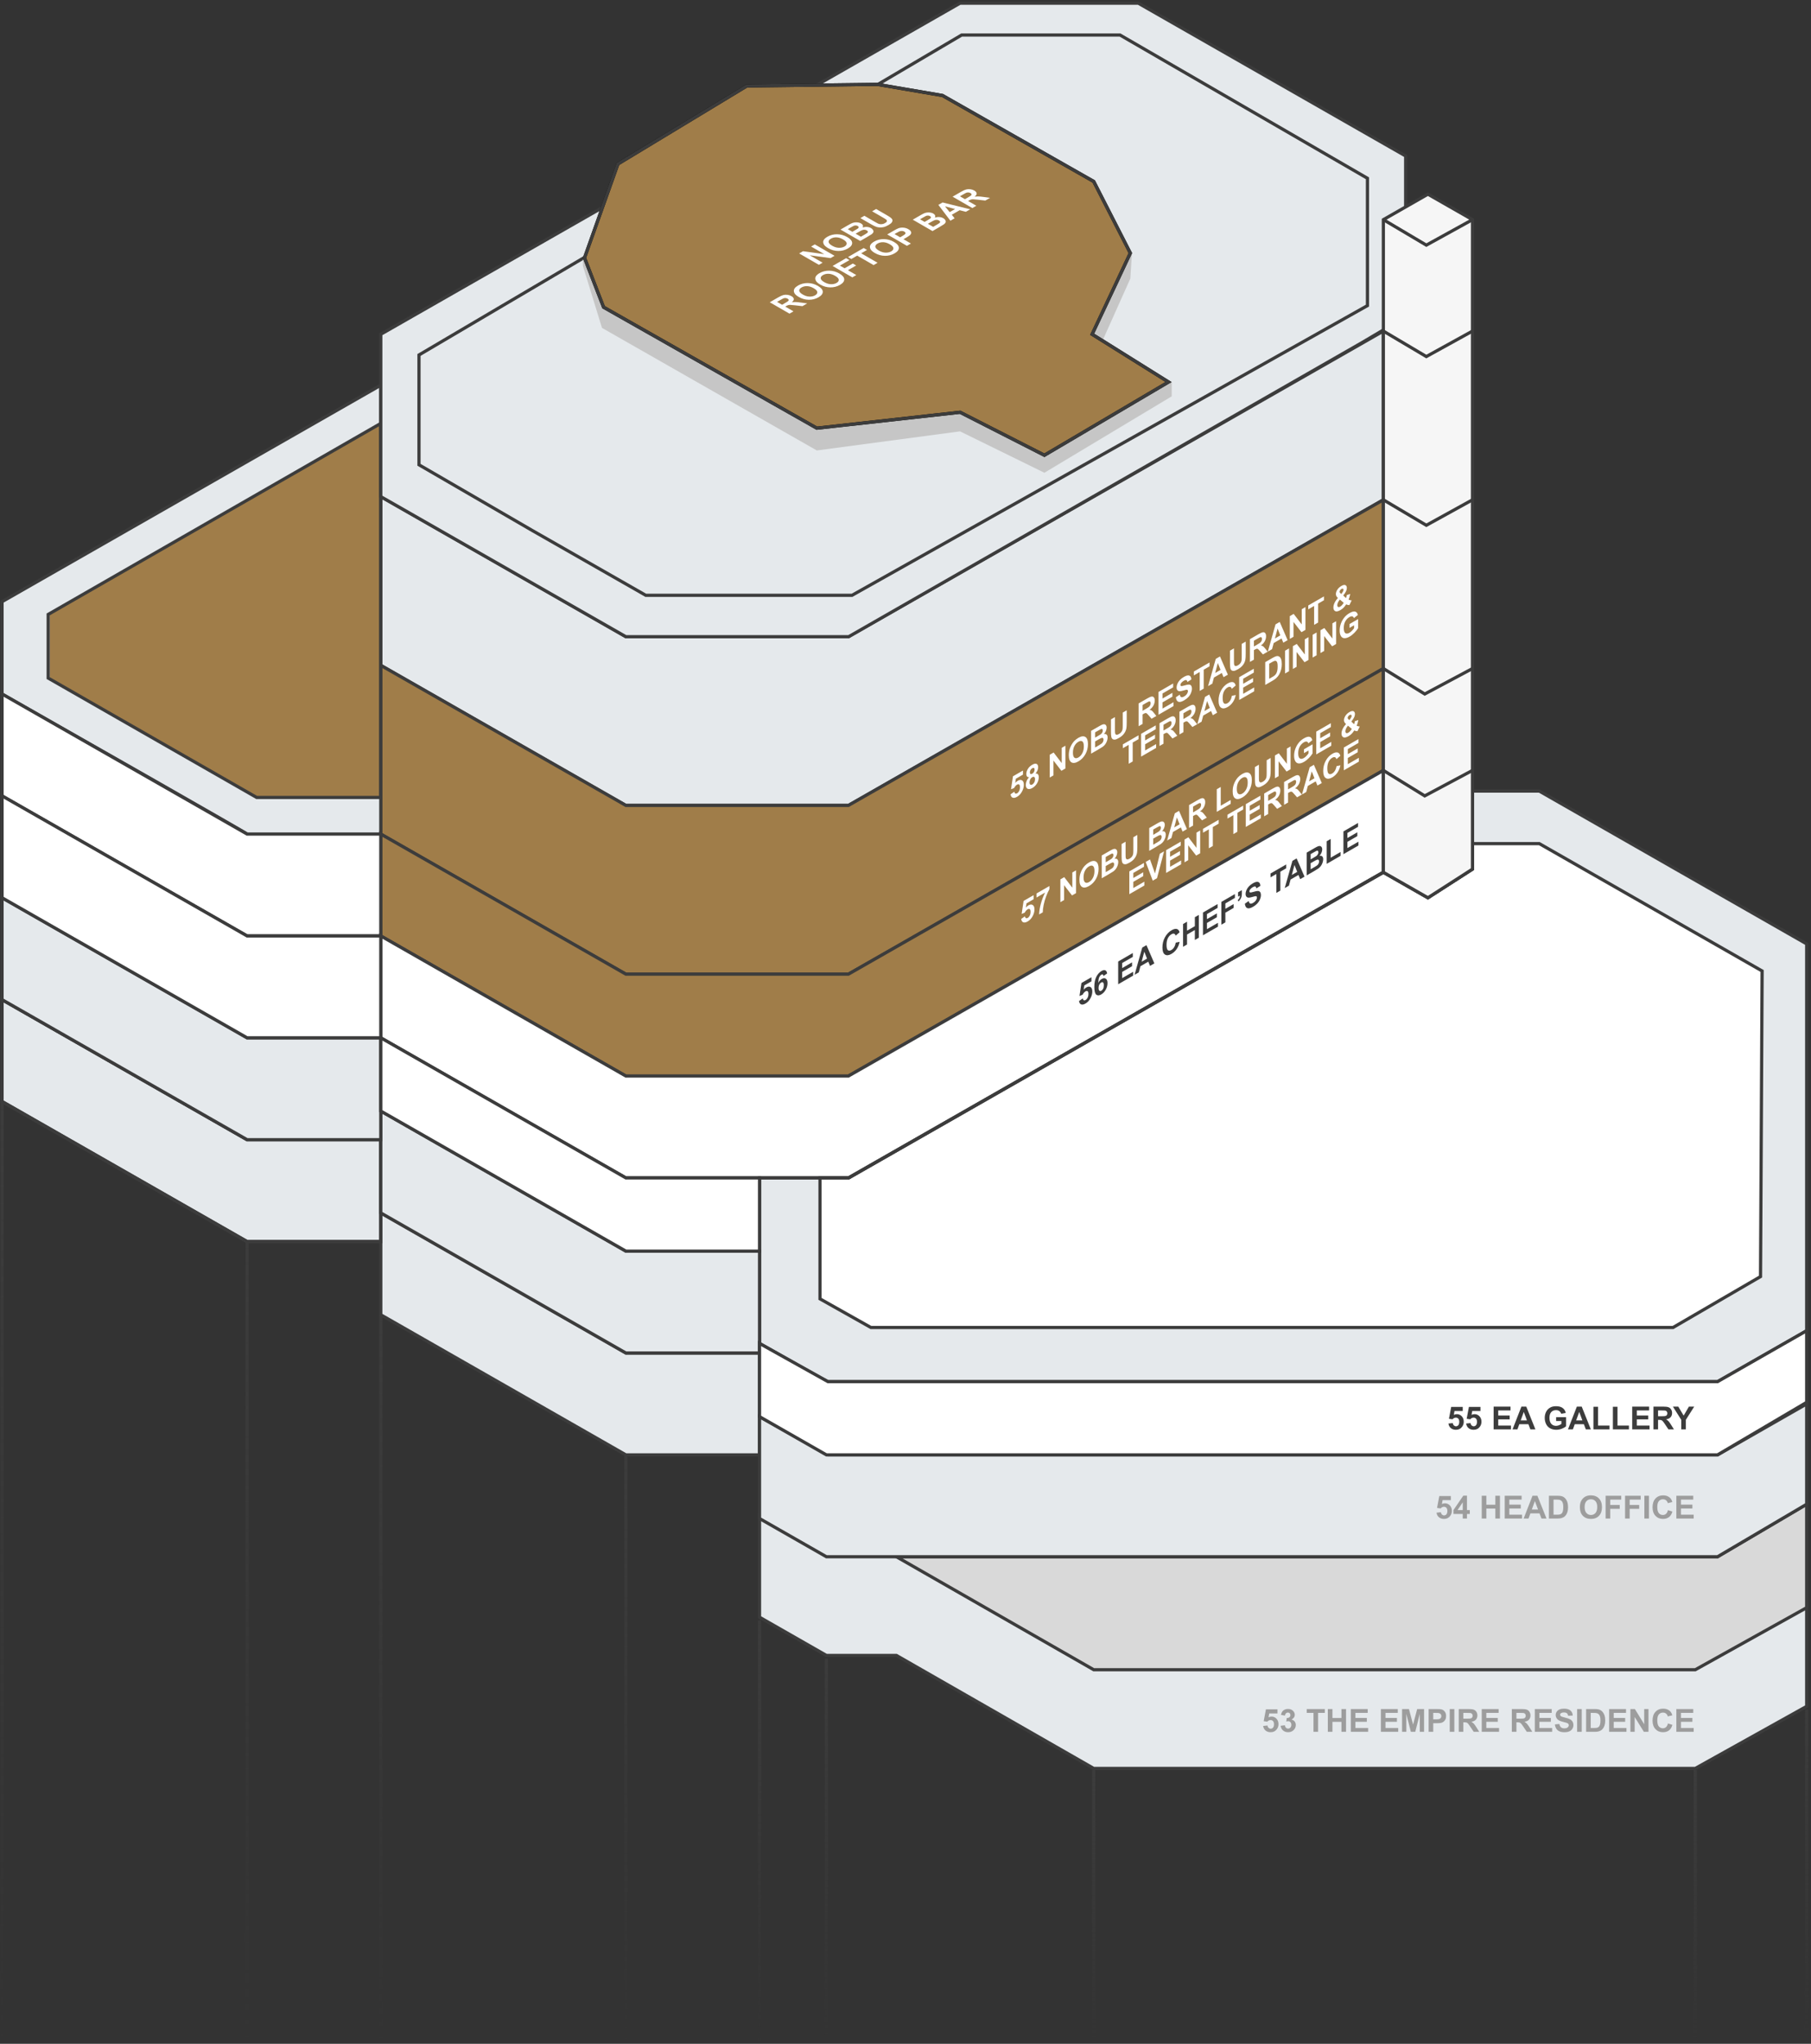
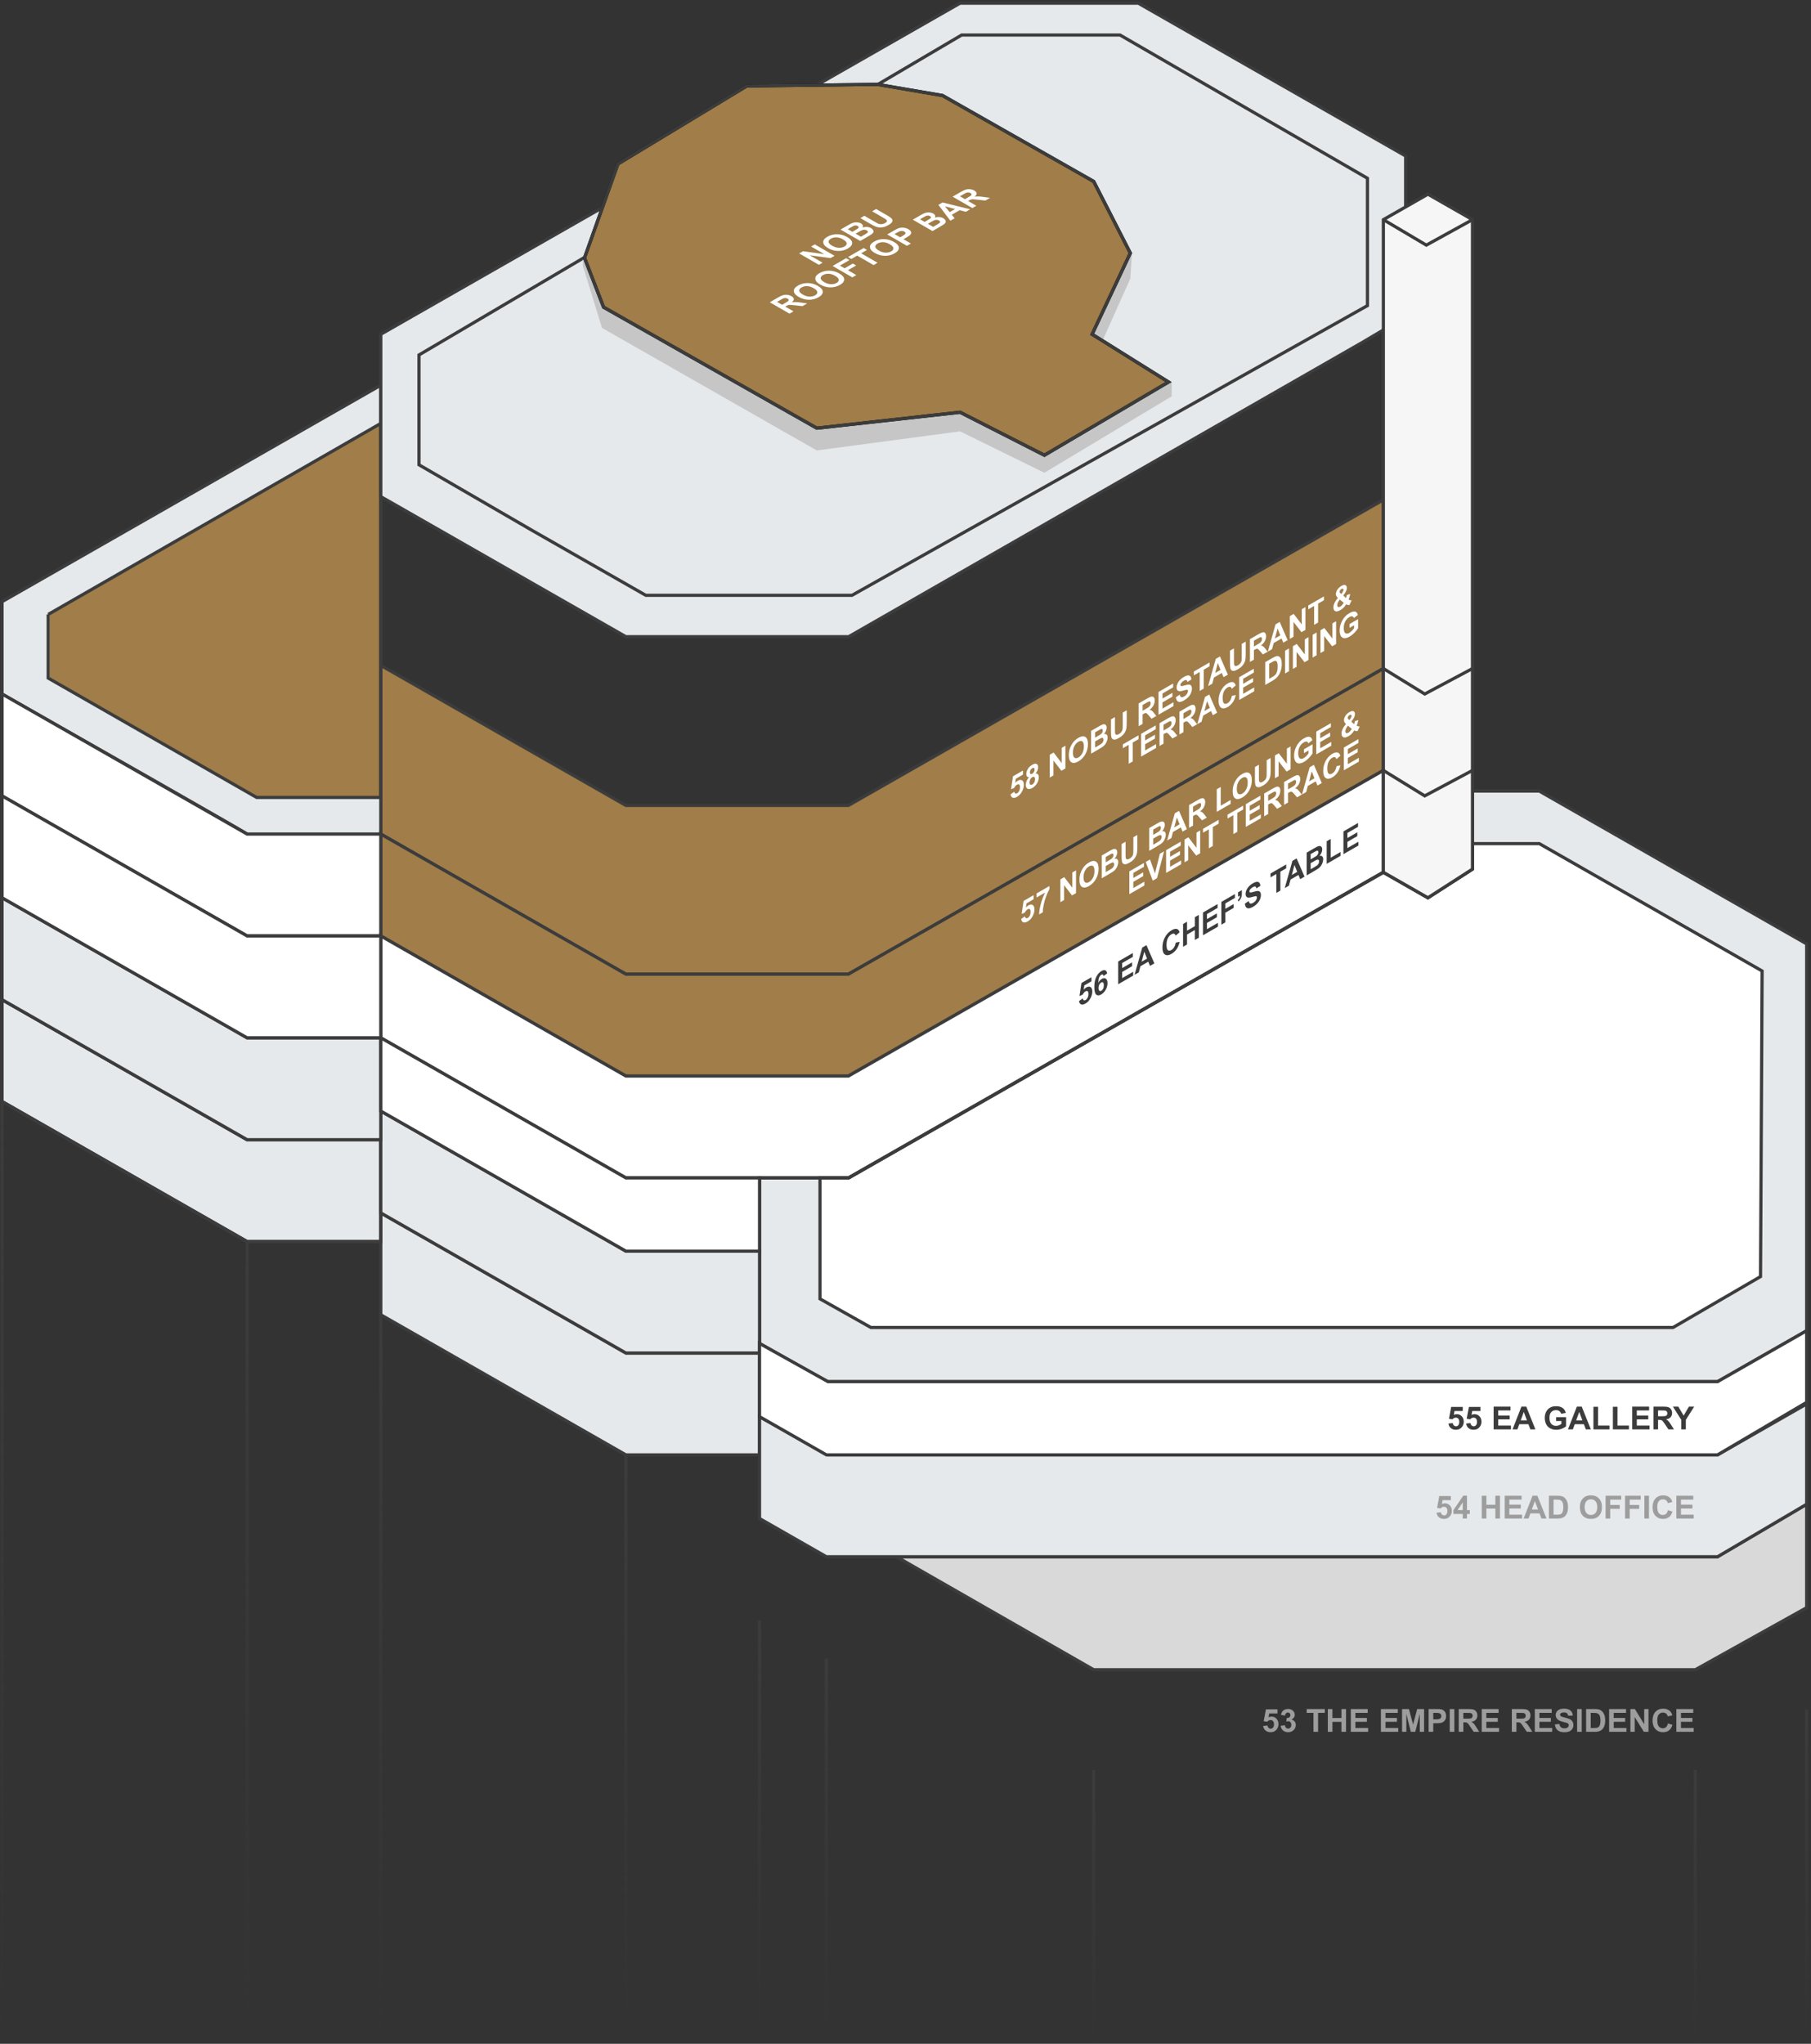
<svg xmlns="http://www.w3.org/2000/svg" width="569" height="642" viewBox="0 0 569 642" fill="none">
  <rect x="0" y="0" width="569" height="642" fill="#333333" stroke="none" />
  <path d="M119.64 413V381L196.64 425H238.64V457H196.64L119.64 413Z" fill="#E5E9EC" stroke="#3C3C3C" />
-   <path d="M238.64 508V476L260.14 488H281.64L343.64 523.5H532.64L567.64 504V536L532.64 555.5H343.64L281.64 520H259.64L238.64 508Z" fill="#E5E9EC" stroke="#3C3C3C" />
  <path d="M396.873 542.159L398.24 542.018C398.279 542.327 398.395 542.573 398.587 542.755C398.779 542.934 399 543.023 399.251 543.023C399.537 543.023 399.78 542.908 399.979 542.677C400.177 542.442 400.276 542.091 400.276 541.622C400.276 541.183 400.177 540.854 399.979 540.636C399.783 540.414 399.528 540.304 399.212 540.304C398.818 540.304 398.465 540.478 398.152 540.826L397.039 540.665L397.742 536.939H401.37V538.224H398.782L398.567 539.439C398.873 539.286 399.186 539.21 399.505 539.21C400.114 539.21 400.63 539.431 401.053 539.874C401.476 540.317 401.688 540.891 401.688 541.598C401.688 542.187 401.517 542.713 401.175 543.175C400.709 543.806 400.063 544.122 399.236 544.122C398.576 544.122 398.037 543.945 397.62 543.59C397.203 543.235 396.954 542.758 396.873 542.159ZM402.371 542.101L403.699 541.939C403.742 542.278 403.855 542.537 404.041 542.716C404.227 542.895 404.451 542.984 404.715 542.984C404.998 542.984 405.236 542.877 405.428 542.662C405.623 542.447 405.721 542.158 405.721 541.793C405.721 541.448 405.628 541.174 405.442 540.973C405.257 540.771 405.031 540.67 404.764 540.67C404.588 540.67 404.378 540.704 404.134 540.772L404.285 539.654C404.656 539.664 404.939 539.584 405.135 539.415C405.33 539.243 405.428 539.015 405.428 538.731C405.428 538.491 405.356 538.299 405.213 538.155C405.07 538.012 404.879 537.94 404.642 537.94C404.407 537.94 404.207 538.022 404.041 538.185C403.875 538.347 403.774 538.585 403.738 538.897L402.474 538.683C402.562 538.25 402.693 537.905 402.869 537.647C403.048 537.387 403.296 537.184 403.611 537.037C403.93 536.887 404.287 536.812 404.681 536.812C405.354 536.812 405.895 537.027 406.302 537.457C406.637 537.809 406.805 538.206 406.805 538.648C406.805 539.277 406.461 539.778 405.774 540.152C406.185 540.24 406.512 540.437 406.756 540.743C407.003 541.049 407.127 541.419 407.127 541.852C407.127 542.48 406.897 543.015 406.438 543.458C405.979 543.901 405.408 544.122 404.725 544.122C404.077 544.122 403.54 543.937 403.113 543.565C402.687 543.191 402.439 542.703 402.371 542.101ZM412.684 544V538.053H410.56V536.842H416.248V538.053H414.129V544H412.684ZM417.19 544V536.842H418.636V539.659H421.468V536.842H422.913V544H421.468V540.87H418.636V544H417.19ZM424.412 544V536.842H429.72V538.053H425.857V539.64H429.451V540.846H425.857V542.794H429.856V544H424.412ZM433.865 544V536.842H439.173V538.053H435.311V539.64H438.904V540.846H435.311V542.794H439.31V544H433.865ZM440.516 544V536.842H442.679L443.978 541.725L445.262 536.842H447.43V544H446.087V538.365L444.666 544H443.274L441.858 538.365V544H440.516ZM448.865 544V536.842H451.185C452.063 536.842 452.636 536.878 452.903 536.949C453.313 537.057 453.657 537.291 453.934 537.652C454.21 538.01 454.349 538.474 454.349 539.044C454.349 539.483 454.269 539.853 454.109 540.152C453.95 540.452 453.746 540.688 453.499 540.86C453.255 541.03 453.006 541.142 452.752 541.197C452.407 541.266 451.907 541.3 451.253 541.3H450.311V544H448.865ZM450.311 538.053V540.084H451.102C451.671 540.084 452.052 540.047 452.244 539.972C452.436 539.897 452.586 539.78 452.693 539.62C452.804 539.461 452.859 539.275 452.859 539.063C452.859 538.803 452.783 538.588 452.63 538.419C452.477 538.25 452.283 538.144 452.049 538.102C451.876 538.069 451.53 538.053 451.009 538.053H450.311ZM455.491 544V536.842H456.937V544H455.491ZM458.323 544V536.842H461.365C462.13 536.842 462.685 536.907 463.03 537.037C463.379 537.164 463.657 537.392 463.865 537.721C464.074 538.049 464.178 538.425 464.178 538.849C464.178 539.386 464.02 539.83 463.704 540.182C463.388 540.53 462.916 540.75 462.288 540.841C462.601 541.023 462.858 541.223 463.06 541.441C463.265 541.66 463.54 542.047 463.885 542.604L464.759 544H463.03L461.985 542.442C461.614 541.886 461.36 541.536 461.224 541.393C461.087 541.246 460.942 541.147 460.789 541.095C460.636 541.039 460.394 541.012 460.062 541.012H459.769V544H458.323ZM459.769 539.869H460.838C461.531 539.869 461.964 539.84 462.137 539.781C462.309 539.723 462.444 539.622 462.542 539.479C462.64 539.335 462.688 539.156 462.688 538.941C462.688 538.701 462.623 538.507 462.493 538.36C462.366 538.211 462.186 538.116 461.951 538.077C461.834 538.061 461.482 538.053 460.896 538.053H459.769V539.869ZM465.545 544V536.842H470.853V538.053H466.99V539.64H470.584V540.846H466.99V542.794H470.989V544H465.545ZM475.003 544V536.842H478.045C478.81 536.842 479.365 536.907 479.71 537.037C480.058 537.164 480.337 537.392 480.545 537.721C480.753 538.049 480.857 538.425 480.857 538.849C480.857 539.386 480.7 539.83 480.384 540.182C480.068 540.53 479.596 540.75 478.968 540.841C479.28 541.023 479.537 541.223 479.739 541.441C479.944 541.66 480.219 542.047 480.564 542.604L481.438 544H479.71L478.665 542.442C478.294 541.886 478.04 541.536 477.903 541.393C477.767 541.246 477.622 541.147 477.469 541.095C477.316 541.039 477.073 541.012 476.741 541.012H476.448V544H475.003ZM476.448 539.869H477.518C478.211 539.869 478.644 539.84 478.816 539.781C478.989 539.723 479.124 539.622 479.222 539.479C479.319 539.335 479.368 539.156 479.368 538.941C479.368 538.701 479.303 538.507 479.173 538.36C479.046 538.211 478.865 538.116 478.631 538.077C478.514 538.061 478.162 538.053 477.576 538.053H476.448V539.869ZM482.225 544V536.842H487.532V538.053H483.67V539.64H487.264V540.846H483.67V542.794H487.669V544H482.225ZM488.528 541.671L489.935 541.534C490.019 542.006 490.19 542.353 490.447 542.574C490.708 542.796 491.058 542.906 491.497 542.906C491.963 542.906 492.312 542.809 492.547 542.613C492.785 542.415 492.903 542.184 492.903 541.92C492.903 541.751 492.853 541.607 492.752 541.49C492.654 541.37 492.482 541.266 492.234 541.178C492.065 541.119 491.679 541.015 491.077 540.865C490.302 540.673 489.759 540.437 489.446 540.157C489.007 539.763 488.787 539.283 488.787 538.717C488.787 538.352 488.89 538.012 489.095 537.696C489.303 537.377 489.601 537.135 489.988 536.969C490.379 536.803 490.849 536.72 491.399 536.72C492.298 536.72 492.973 536.917 493.426 537.311C493.882 537.704 494.121 538.23 494.144 538.888L492.698 538.951C492.636 538.583 492.503 538.32 492.298 538.16C492.096 537.997 491.792 537.916 491.385 537.916C490.965 537.916 490.636 538.002 490.398 538.175C490.245 538.285 490.169 538.434 490.169 538.619C490.169 538.788 490.241 538.933 490.384 539.054C490.566 539.207 491.009 539.366 491.712 539.532C492.415 539.698 492.934 539.871 493.27 540.05C493.608 540.226 493.872 540.468 494.061 540.777C494.253 541.083 494.349 541.463 494.349 541.915C494.349 542.325 494.235 542.709 494.007 543.067C493.779 543.425 493.457 543.692 493.04 543.868C492.623 544.041 492.104 544.127 491.482 544.127C490.577 544.127 489.882 543.919 489.397 543.502C488.912 543.082 488.623 542.472 488.528 541.671ZM495.521 544V536.842H496.966V544H495.521ZM498.343 536.842H500.984C501.58 536.842 502.034 536.887 502.347 536.979C502.767 537.102 503.126 537.322 503.426 537.638C503.725 537.953 503.953 538.341 504.109 538.8C504.266 539.256 504.344 539.819 504.344 540.489C504.344 541.078 504.271 541.586 504.124 542.013C503.945 542.534 503.689 542.955 503.357 543.277C503.107 543.521 502.768 543.712 502.342 543.849C502.023 543.95 501.596 544 501.062 544H498.343V536.842ZM499.788 538.053V542.794H500.867C501.271 542.794 501.562 542.771 501.741 542.726C501.976 542.667 502.169 542.568 502.322 542.428C502.479 542.288 502.605 542.058 502.703 541.739C502.801 541.417 502.85 540.979 502.85 540.426C502.85 539.872 502.801 539.448 502.703 539.151C502.605 538.855 502.469 538.624 502.293 538.458C502.117 538.292 501.894 538.18 501.624 538.121C501.422 538.076 501.027 538.053 500.438 538.053H499.788ZM505.574 544V536.842H510.882V538.053H507.02V539.64H510.613V540.846H507.02V542.794H511.019V544H505.574ZM512.259 544V536.842H513.665L516.595 541.622V536.842H517.938V544H516.487L513.602 539.332V544H512.259ZM524.051 541.368L525.452 541.812C525.237 542.594 524.879 543.175 524.378 543.556C523.88 543.933 523.247 544.122 522.479 544.122C521.528 544.122 520.747 543.798 520.135 543.15C519.523 542.499 519.217 541.611 519.217 540.484C519.217 539.293 519.524 538.368 520.14 537.711C520.755 537.05 521.564 536.72 522.566 536.72C523.442 536.72 524.153 536.979 524.7 537.496C525.026 537.802 525.27 538.242 525.433 538.814L524.002 539.156C523.917 538.785 523.74 538.492 523.47 538.277C523.203 538.062 522.877 537.955 522.493 537.955C521.963 537.955 521.531 538.146 521.199 538.526C520.87 538.907 520.706 539.524 520.706 540.377C520.706 541.282 520.869 541.926 521.194 542.311C521.52 542.695 521.943 542.887 522.464 542.887C522.848 542.887 523.178 542.765 523.455 542.521C523.732 542.276 523.93 541.892 524.051 541.368ZM526.697 544V536.842H532.005V538.053H528.143V539.64H531.736V540.846H528.143V542.794H532.142V544H526.697Z" fill="#9D9D9D" />
  <path d="M0.64 346V314L77.64 358H119.64V390H77.64L0.64 346Z" fill="#E5E9EC" stroke="#3C3C3C" />
  <path d="M567.64 505V472.5L539.64 489H281.64L343.64 524.5H532.64L567.64 505Z" fill="#D9D9D9" stroke="#3C3C3C" />
-   <path d="M196.64 253L119.64 209V156L196.64 200H266.561L434.64 104V157L266.561 253H196.64Z" fill="#E5E9EC" stroke="#3C3C3C" />
  <path d="M196.64 306L119.64 262V209L196.64 253H266.561L434.64 157V210L266.561 306H196.64Z" fill="#A07D49" />
  <path d="M196.64 306L119.64 262V209L196.64 253H266.561L434.64 157V210L266.561 306H196.64Z" stroke="#3C3C3C" />
  <path d="M197.14 338L120.14 294V262L197.14 306H267.061L435.14 210V242L267.061 338H197.14Z" fill="#A07D49" />
  <path d="M0.64 218C26.473 232.667 78.04 262 77.64 262H119.64L119.64 121L0.64 189V218Z" fill="#E5E9EC" />
  <path d="M15.64 193V213L81.14 250.5H120.14V133L15.64 193Z" fill="#A07D49" />
  <path d="M196.64 338L119.64 294V262L196.64 306H266.561L434.64 210V242L266.561 338H196.64Z" stroke="#3C3C3C" />
  <path d="M119.64 262C119.64 262 119.64 262 119.64 262ZM119.64 262C105.473 262 77.24 262 77.64 262C78.04 262 26.473 232.667 0.64 218V189L119.64 121L119.64 262Z" stroke="#3C3C3C" />
-   <path d="M15.14 193V213L80.64 250.5H119.64V133L15.14 193Z" stroke="#3C3C3C" />
+   <path d="M15.14 193V213L80.64 250.5H119.64V133L15.14 193" stroke="#3C3C3C" />
  <path d="M320.851 288.656L322.035 287.831C322.069 288.12 322.169 288.308 322.336 288.395C322.502 288.478 322.694 288.456 322.911 288.331C323.159 288.188 323.369 287.951 323.541 287.621C323.713 287.287 323.799 286.886 323.799 286.417C323.799 285.978 323.713 285.698 323.541 285.58C323.372 285.456 323.15 285.473 322.877 285.631C322.536 285.828 322.23 286.179 321.959 286.683L320.995 287.079L321.604 283.001L324.746 281.188L324.746 282.472L322.505 283.766L322.319 285.089C322.584 284.783 322.854 284.55 323.131 284.391C323.658 284.086 324.105 284.05 324.471 284.281C324.838 284.512 325.021 284.981 325.021 285.687C325.021 286.276 324.873 286.887 324.577 287.521C324.174 288.385 323.614 289.024 322.898 289.437C322.326 289.767 321.859 289.859 321.498 289.713C321.138 289.566 320.922 289.214 320.851 288.656ZM325.655 281.937L325.655 280.663L329.719 278.316L329.719 279.312C329.383 279.887 329.042 280.631 328.696 281.544C328.349 282.457 328.084 283.368 327.901 284.278C327.72 285.183 327.631 285.951 327.634 286.581L326.488 287.242C326.508 286.241 326.684 285.13 327.017 283.91C327.352 282.687 327.799 281.51 328.357 280.377L325.655 281.937ZM333.161 283.39L333.161 276.231L334.379 275.528L336.916 278.844L336.916 274.063L338.079 273.392L338.079 280.55L336.823 281.275L334.324 278.05L334.324 282.718L333.161 283.39ZM339.153 276.395C339.153 275.666 339.247 274.999 339.436 274.396C339.577 273.95 339.769 273.512 340.011 273.082C340.257 272.651 340.524 272.281 340.815 271.974C341.201 271.562 341.646 271.21 342.151 270.919C343.064 270.392 343.795 270.297 344.342 270.636C344.891 270.973 345.166 271.724 345.166 272.889C345.166 274.045 344.894 275.107 344.35 276.075C343.806 277.04 343.079 277.786 342.168 278.312C341.246 278.844 340.513 278.943 339.969 278.609C339.425 278.272 339.153 277.534 339.153 276.395ZM340.443 275.602C340.443 276.412 340.605 276.934 340.929 277.167C341.253 277.396 341.665 277.367 342.164 277.079C342.663 276.791 343.072 276.348 343.39 275.75C343.711 275.148 343.872 274.432 343.872 273.602C343.872 272.782 343.716 272.26 343.403 272.037C343.093 271.812 342.68 271.849 342.164 272.147C341.648 272.445 341.232 272.89 340.916 273.482C340.601 274.072 340.443 274.778 340.443 275.602ZM346.151 268.731L348.629 267.301C349.12 267.018 349.485 266.831 349.725 266.742C349.967 266.647 350.183 266.62 350.372 266.661C350.563 266.7 350.723 266.808 350.849 266.986C350.976 267.16 351.04 267.402 351.04 267.711C351.04 268.046 350.961 268.399 350.803 268.771C350.648 269.14 350.436 269.472 350.169 269.767C350.546 269.675 350.837 269.724 351.04 269.913C351.243 270.102 351.344 270.403 351.344 270.816C351.344 271.142 351.278 271.498 351.145 271.883C351.016 272.264 350.837 272.613 350.608 272.931C350.383 273.243 350.104 273.517 349.771 273.751C349.562 273.897 349.059 274.204 348.261 274.671L346.151 275.89L346.151 268.731ZM347.403 269.2L347.403 270.855L348.223 270.382C348.711 270.1 349.014 269.917 349.133 269.833C349.347 269.68 349.515 269.498 349.636 269.288C349.76 269.073 349.822 268.85 349.822 268.619C349.822 268.398 349.768 268.25 349.661 268.175C349.557 268.095 349.4 268.101 349.192 268.192C349.068 268.247 348.711 268.445 348.122 268.785L347.403 269.2ZM347.403 272.047L347.403 273.961L348.562 273.292C349.013 273.032 349.299 272.852 349.42 272.752C349.606 272.606 349.757 272.424 349.873 272.208C349.991 271.987 350.05 271.749 350.05 271.495C350.05 271.28 350.005 271.124 349.915 271.026C349.825 270.929 349.694 270.895 349.522 270.926C349.352 270.956 348.983 271.135 348.414 271.463L347.403 272.047ZM352.397 265.125L353.649 264.403L353.649 268.28C353.649 268.895 353.664 269.285 353.695 269.449C353.749 269.711 353.876 269.874 354.076 269.938C354.279 269.996 354.555 269.924 354.905 269.723C355.26 269.518 355.528 269.28 355.708 269.01C355.889 268.736 355.997 268.467 356.034 268.202C356.07 267.936 356.089 267.521 356.089 266.954L356.089 262.994L357.34 262.271L357.34 266.031C357.34 266.891 357.307 267.517 357.239 267.911C357.171 268.305 357.046 268.677 356.863 269.027C356.682 269.375 356.44 269.71 356.135 270.033C355.831 270.352 355.433 270.653 354.943 270.936C354.351 271.278 353.901 271.459 353.594 271.48C353.289 271.497 353.048 271.431 352.871 271.283C352.693 271.131 352.576 270.934 352.52 270.689C352.438 270.326 352.397 269.745 352.397 268.944L352.397 265.125ZM361.078 260.113L363.556 258.683C364.047 258.399 364.412 258.213 364.652 258.124C364.894 258.029 365.11 258.002 365.299 258.043C365.49 258.082 365.65 258.19 365.777 258.368C365.903 258.542 365.967 258.784 365.967 259.093C365.967 259.428 365.888 259.781 365.73 260.152C365.575 260.522 365.364 260.854 365.096 261.148C365.473 261.057 365.764 261.106 365.967 261.295C366.17 261.484 366.271 261.785 366.271 262.198C366.271 262.524 366.205 262.879 366.073 263.265C365.943 263.646 365.764 263.995 365.535 264.312C365.31 264.625 365.031 264.898 364.698 265.133C364.49 265.279 363.986 265.586 363.189 266.053L361.078 267.271L361.078 260.113ZM362.33 260.582L362.33 262.237L363.151 261.764C363.638 261.482 363.941 261.299 364.06 261.214C364.274 261.061 364.442 260.88 364.563 260.67C364.687 260.455 364.749 260.232 364.749 260.001C364.749 259.78 364.695 259.632 364.588 259.557C364.484 259.477 364.327 259.483 364.119 259.574C363.995 259.629 363.638 259.827 363.049 260.167L362.33 260.582ZM362.33 263.429L362.33 265.343L363.489 264.674C363.94 264.413 364.226 264.234 364.347 264.134C364.533 263.988 364.684 263.806 364.8 263.59C364.918 263.368 364.977 263.131 364.977 262.877C364.977 262.662 364.932 262.506 364.842 262.408C364.752 262.311 364.621 262.277 364.449 262.308C364.28 262.337 363.91 262.516 363.341 262.845L362.33 263.429ZM372.923 260.433L371.561 261.219L371.02 259.906L368.542 261.336L368.03 263.258L366.703 264.024L369.117 255.472L370.441 254.708L372.923 260.433ZM370.618 258.932L369.764 256.769L368.927 259.908L370.618 258.932ZM373.595 260.045L373.595 252.887L376.23 251.366C376.892 250.983 377.373 250.771 377.672 250.729C377.973 250.681 378.214 250.77 378.395 250.995C378.575 251.219 378.665 251.543 378.665 251.966C378.665 252.503 378.529 253.027 378.255 253.536C377.982 254.042 377.573 254.498 377.029 254.903C377.3 254.929 377.522 255.001 377.697 255.118C377.875 255.234 378.113 255.484 378.412 255.868L379.169 256.827L377.672 257.691L376.767 256.656C376.445 256.285 376.225 256.062 376.107 255.987C375.989 255.909 375.863 255.882 375.731 255.907C375.598 255.928 375.388 256.021 375.101 256.188L374.847 256.334L374.847 259.322L373.595 260.045ZM374.847 255.191L375.773 254.657C376.373 254.31 376.748 254.064 376.898 253.919C377.047 253.775 377.164 253.606 377.249 253.414C377.333 253.222 377.376 253.019 377.376 252.804C377.376 252.563 377.319 252.402 377.207 252.32C377.097 252.234 376.94 252.23 376.737 252.308C376.636 252.35 376.331 252.518 375.824 252.811L374.847 253.375L374.847 255.191ZM382.294 255.023L382.294 247.923L383.545 247.201L383.545 253.094L386.658 251.297L386.658 252.503L382.294 255.023ZM387.3 248.597C387.3 247.868 387.395 247.201 387.584 246.598C387.725 246.152 387.916 245.714 388.159 245.284C388.404 244.853 388.672 244.483 388.962 244.176C389.348 243.764 389.794 243.412 390.298 243.121C391.212 242.594 391.942 242.499 392.489 242.838C393.039 243.175 393.313 243.926 393.313 245.091C393.313 246.247 393.041 247.309 392.497 248.277C391.953 249.243 391.226 249.988 390.315 250.514C389.393 251.046 388.66 251.145 388.116 250.812C387.572 250.475 387.3 249.736 387.3 248.597ZM388.59 247.804C388.59 248.614 388.752 249.136 389.076 249.369C389.401 249.598 389.812 249.569 390.311 249.281C390.81 248.993 391.219 248.55 391.537 247.953C391.859 247.35 392.019 246.634 392.019 245.804C392.019 244.984 391.863 244.462 391.55 244.239C391.24 244.015 390.827 244.051 390.311 244.349C389.795 244.647 389.379 245.092 389.064 245.685C388.748 246.274 388.59 246.98 388.59 247.804ZM394.286 240.941L395.538 240.218L395.538 244.095C395.538 244.71 395.553 245.1 395.584 245.265C395.638 245.527 395.765 245.689 395.965 245.753C396.168 245.812 396.444 245.74 396.794 245.538C397.149 245.333 397.417 245.095 397.597 244.825C397.777 244.552 397.886 244.282 397.923 244.017C397.959 243.752 397.978 243.336 397.978 242.77L397.978 238.81L399.229 238.087L399.229 241.847C399.229 242.706 399.195 243.333 399.128 243.727C399.06 244.12 398.935 244.492 398.751 244.842C398.571 245.191 398.329 245.526 398.024 245.848C397.72 246.167 397.322 246.468 396.832 246.751C396.24 247.093 395.79 247.275 395.483 247.296C395.178 247.312 394.937 247.246 394.76 247.098C394.582 246.947 394.465 246.749 394.409 246.505C394.327 246.142 394.286 245.56 394.286 244.759L394.286 240.941ZM400.566 244.474L400.566 237.315L401.783 236.612L404.321 239.928L404.321 235.147L405.483 234.476L405.483 241.634L404.228 242.359L401.728 239.134L401.728 243.802L400.566 244.474ZM409.695 236.571L409.695 235.365L412.393 233.807L412.393 236.659C412.131 237.103 411.75 237.582 411.251 238.094C410.755 238.602 410.252 239.003 409.742 239.298C409.093 239.672 408.528 239.842 408.046 239.808C407.564 239.771 407.202 239.531 406.959 239.088C406.717 238.642 406.596 238.076 406.596 237.389C406.596 236.643 406.731 235.903 407.002 235.167C407.272 234.431 407.668 233.758 408.19 233.148C408.587 232.681 409.082 232.276 409.674 231.935C410.444 231.49 411.044 231.331 411.475 231.456C411.91 231.576 412.189 231.93 412.313 232.516L411.069 233.502C410.982 233.201 410.817 233.019 410.575 232.958C410.335 232.891 410.035 232.962 409.674 233.17C409.127 233.486 408.692 233.937 408.367 234.525C408.046 235.111 407.885 235.798 407.885 236.585C407.885 237.435 408.049 237.979 408.376 238.216C408.703 238.451 409.131 238.415 409.661 238.109C409.924 237.958 410.186 237.748 410.448 237.479C410.713 237.206 410.94 236.93 411.129 236.651L411.129 235.743L409.695 236.571ZM413.552 236.976L413.552 229.818L418.148 227.164L418.148 228.375L414.803 230.306L414.803 231.893L417.916 230.096L417.916 231.302L414.803 233.099L414.803 235.047L418.267 233.048L418.267 234.254L413.552 236.976ZM427.223 228.209L426.504 229.684C426.152 229.688 425.813 229.61 425.489 229.449C425.238 229.854 424.972 230.2 424.69 230.487C424.408 230.773 424.073 231.029 423.683 231.253C422.911 231.699 422.33 231.784 421.941 231.507C421.64 231.294 421.489 230.935 421.489 230.431C421.489 229.972 421.607 229.492 421.844 228.99C422.081 228.486 422.435 227.962 422.905 227.42C422.694 227.253 422.535 227.07 422.428 226.871C422.32 226.669 422.267 226.451 422.267 226.217C422.267 225.784 422.416 225.331 422.715 224.859C423.017 224.382 423.445 223.984 424.001 223.663C424.536 223.354 424.955 223.27 425.257 223.412C425.558 223.553 425.709 223.852 425.709 224.308C425.709 224.597 425.634 224.916 425.485 225.262C425.335 225.609 425.034 226.078 424.58 226.668L425.443 227.484C425.544 227.217 425.631 226.895 425.705 226.517L426.779 226.18C426.672 226.681 426.579 227.057 426.5 227.308C426.421 227.556 426.336 227.774 426.246 227.962C426.379 228.029 426.549 228.089 426.758 228.141C426.969 228.188 427.124 228.211 427.223 228.209ZM423.988 226.185L424.309 225.716C424.546 225.368 424.665 225.09 424.665 224.881C424.665 224.706 424.607 224.589 424.491 224.532C424.378 224.474 424.225 224.5 424.03 224.613C423.841 224.722 423.693 224.863 423.586 225.035C423.479 225.204 423.426 225.361 423.426 225.504C423.426 225.673 423.516 225.826 423.696 225.963L423.988 226.185ZM423.523 227.943C423.249 228.26 423.045 228.57 422.91 228.873C422.774 229.176 422.707 229.444 422.707 229.679C422.707 229.975 422.79 230.169 422.956 230.262C423.125 230.35 423.351 230.313 423.633 230.15C423.819 230.042 423.998 229.897 424.17 229.713C424.342 229.529 424.529 229.281 424.732 228.968L423.523 227.943ZM354.824 280.882L354.824 273.724L359.421 271.07L359.421 272.281L356.076 274.212L356.076 275.799L359.188 274.002L359.188 275.208L356.076 277.005L356.076 278.954L359.539 276.954L359.539 278.16L354.824 280.882ZM362.182 276.634L359.966 270.755L361.324 269.972L362.893 274.364L364.411 268.189L365.738 267.423L363.518 275.863L362.182 276.634ZM366.377 274.212L366.377 267.054L370.974 264.4L370.974 265.611L367.629 267.542L367.629 269.129L370.741 267.333L370.741 268.539L367.629 270.335L367.629 272.284L371.092 270.284L371.092 271.49L366.377 274.212ZM372.166 270.87L372.166 263.712L373.384 263.009L375.921 266.324L375.921 261.544L377.084 260.873L377.084 268.031L375.828 268.756L373.329 265.531L373.329 270.199L372.166 270.87ZM379.807 266.458L379.807 260.511L377.968 261.573L377.968 260.362L382.894 257.518L382.894 258.729L381.059 259.789L381.059 265.736L379.807 266.458ZM387.512 262.01L387.512 256.063L385.672 257.125L385.672 255.914L390.599 253.07L390.599 254.281L388.763 255.34L388.763 261.288L387.512 262.01ZM391.411 259.759L391.411 252.601L396.007 249.947L396.007 251.158L392.662 253.089L392.662 254.676L395.774 252.879L395.774 254.085L392.662 255.882L392.662 257.831L396.125 255.831L396.125 257.037L391.411 259.759ZM397.191 256.422L397.191 249.264L399.826 247.743C400.488 247.36 400.969 247.148 401.267 247.105C401.569 247.058 401.81 247.147 401.991 247.372C402.171 247.596 402.261 247.92 402.261 248.343C402.261 248.88 402.124 249.404 401.851 249.913C401.578 250.419 401.169 250.875 400.625 251.28C400.895 251.306 401.118 251.378 401.293 251.495C401.47 251.611 401.709 251.861 402.007 252.245L402.764 253.204L401.267 254.068L400.363 253.033C400.041 252.662 399.821 252.439 399.703 252.364C399.584 252.286 399.459 252.259 399.327 252.284C399.194 252.305 398.984 252.398 398.696 252.564L398.443 252.711L398.443 255.699L397.191 256.422ZM398.443 251.568L399.369 251.034C399.969 250.687 400.344 250.441 400.494 250.296C400.643 250.152 400.76 249.983 400.845 249.791C400.929 249.599 400.971 249.396 400.971 249.181C400.971 248.94 400.915 248.779 400.802 248.697C400.692 248.611 400.536 248.607 400.333 248.685C400.231 248.727 399.927 248.895 399.42 249.188L398.443 249.752L398.443 251.568ZM403.449 252.809L403.449 245.65L406.084 244.129C406.746 243.747 407.227 243.535 407.526 243.492C407.828 243.445 408.069 243.534 408.249 243.758C408.429 243.983 408.52 244.307 408.52 244.73C408.52 245.267 408.383 245.79 408.109 246.3C407.836 246.806 407.427 247.262 406.883 247.667C407.154 247.693 407.376 247.765 407.551 247.882C407.729 247.997 407.967 248.247 408.266 248.631L409.023 249.591L407.526 250.455L406.621 249.42C406.3 249.049 406.08 248.826 405.961 248.751C405.843 248.673 405.717 248.646 405.585 248.67C405.452 248.692 405.242 248.785 404.955 248.951L404.701 249.098L404.701 252.086L403.449 252.809ZM404.701 247.955L405.627 247.42C406.228 247.074 406.603 246.828 406.752 246.683C406.901 246.538 407.018 246.37 407.103 246.178C407.188 245.986 407.23 245.782 407.23 245.567C407.23 245.326 407.173 245.165 407.061 245.084C406.951 244.998 406.794 244.994 406.591 245.072C406.49 245.114 406.185 245.282 405.678 245.575L404.701 246.139L404.701 247.955ZM415.294 245.97L413.932 246.756L413.391 245.443L410.913 246.874L410.401 248.795L409.074 249.562L411.488 241.009L412.812 240.245L415.294 245.97ZM412.989 244.469L412.135 242.306L411.298 245.445L412.989 244.469ZM419.928 240.663L421.142 240.406C420.956 241.295 420.646 242.055 420.212 242.687C419.78 243.313 419.232 243.819 418.567 244.203C417.744 244.678 417.067 244.745 416.537 244.403C416.007 244.058 415.742 243.322 415.742 242.196C415.742 241.004 416.009 239.926 416.541 238.961C417.074 237.993 417.775 237.258 418.643 236.756C419.401 236.319 420.017 236.222 420.491 236.466C420.773 236.609 420.984 236.926 421.125 237.418L419.886 238.475C419.813 238.146 419.659 237.942 419.425 237.862C419.194 237.781 418.912 237.836 418.58 238.028C418.12 238.294 417.746 238.7 417.459 239.247C417.174 239.792 417.032 240.491 417.032 241.344C417.032 242.249 417.173 242.812 417.455 243.033C417.737 243.255 418.103 243.235 418.554 242.975C418.887 242.783 419.173 242.495 419.413 242.113C419.652 241.73 419.824 241.247 419.928 240.663ZM422.22 241.971L422.22 234.813L426.817 232.159L426.817 233.37L423.472 235.301L423.472 236.888L426.584 235.091L426.584 236.297L423.472 238.094L423.472 240.042L426.935 238.043L426.935 239.249L422.22 241.971Z" fill="white" />
  <path d="M317.513 249.506L318.697 248.681C318.73 248.971 318.831 249.159 318.997 249.245C319.163 249.328 319.355 249.307 319.572 249.182C319.82 249.038 320.03 248.802 320.202 248.471C320.374 248.138 320.46 247.736 320.46 247.268C320.46 246.828 320.374 246.549 320.202 246.43C320.033 246.306 319.812 246.324 319.538 246.481C319.197 246.678 318.891 247.029 318.62 247.534L317.656 247.929L318.265 243.852L321.407 242.038L321.407 243.322L319.166 244.616L318.98 245.939C319.245 245.633 319.516 245.401 319.792 245.241C320.319 244.937 320.766 244.9 321.132 245.131C321.499 245.362 321.682 245.831 321.682 246.538C321.682 247.127 321.534 247.738 321.238 248.371C320.835 249.235 320.275 249.874 319.559 250.288C318.987 250.618 318.52 250.71 318.16 250.563C317.799 250.417 317.583 250.065 317.513 249.506ZM323.335 244.123C323.028 244.151 322.804 244.075 322.663 243.896C322.525 243.712 322.456 243.464 322.456 243.151C322.456 242.618 322.617 242.084 322.938 241.55C323.262 241.014 323.722 240.575 324.316 240.231C324.906 239.891 325.362 239.802 325.687 239.963C326.014 240.122 326.177 240.469 326.177 241.003C326.177 241.335 326.102 241.674 325.953 242.021C325.804 242.364 325.594 242.683 325.323 242.976C325.667 242.937 325.928 243.019 326.105 243.222C326.286 243.424 326.376 243.725 326.376 244.125C326.376 244.786 326.193 245.429 325.826 246.054C325.462 246.678 324.978 247.164 324.371 247.514C323.808 247.84 323.338 247.94 322.963 247.814C322.521 247.666 322.299 247.241 322.299 246.538C322.299 246.15 322.383 245.747 322.549 245.329C322.715 244.908 322.977 244.506 323.335 244.123ZM323.581 242.6C323.581 242.873 323.647 243.048 323.779 243.125C323.915 243.199 324.094 243.173 324.316 243.044C324.542 242.914 324.722 242.733 324.858 242.502C324.993 242.268 325.061 242.014 325.061 241.74C325.061 241.483 324.993 241.317 324.858 241.242C324.725 241.162 324.549 241.186 324.329 241.313C324.101 241.445 323.919 241.628 323.784 241.862C323.648 242.097 323.581 242.342 323.581 242.6ZM323.471 245.729C323.471 246.107 323.554 246.354 323.72 246.469C323.889 246.583 324.099 246.568 324.35 246.423C324.596 246.281 324.799 246.063 324.959 245.769C325.12 245.471 325.2 245.13 325.2 244.746C325.2 244.41 325.118 244.189 324.955 244.082C324.791 243.971 324.584 243.988 324.333 244.133C324.043 244.3 323.826 244.541 323.682 244.855C323.541 245.168 323.471 245.459 323.471 245.729ZM329.822 244.24L329.822 237.082L331.04 236.379L333.577 239.694L333.577 234.914L334.74 234.243L334.74 241.401L333.484 242.126L330.985 238.901L330.985 243.569L329.822 244.24ZM335.814 237.246C335.814 236.516 335.909 235.85 336.097 235.246C336.238 234.8 336.43 234.362 336.673 233.933C336.918 233.501 337.186 233.132 337.476 232.824C337.862 232.412 338.308 232.061 338.812 231.77C339.726 231.242 340.456 231.148 341.003 231.486C341.552 231.823 341.827 232.574 341.827 233.74C341.827 234.895 341.555 235.957 341.011 236.926C340.467 237.891 339.74 238.636 338.829 239.162C337.907 239.694 337.174 239.794 336.63 239.46C336.086 239.123 335.814 238.385 335.814 237.246ZM337.104 236.452C337.104 237.263 337.266 237.784 337.59 238.017C337.914 238.247 338.326 238.217 338.825 237.929C339.324 237.641 339.733 237.198 340.051 236.601C340.373 235.999 340.533 235.283 340.533 234.453C340.533 233.632 340.377 233.111 340.064 232.888C339.754 232.663 339.341 232.7 338.825 232.998C338.309 233.295 337.893 233.741 337.577 234.333C337.262 234.922 337.104 235.629 337.104 236.452ZM342.813 229.582L345.291 228.151C345.781 227.868 346.146 227.682 346.386 227.592C346.628 227.498 346.844 227.471 347.033 227.512C347.224 227.551 347.384 227.659 347.511 227.836C347.637 228.011 347.701 228.252 347.701 228.562C347.701 228.897 347.622 229.25 347.464 229.621C347.309 229.991 347.098 230.323 346.83 230.617C347.207 230.526 347.498 230.575 347.701 230.764C347.904 230.952 348.005 231.254 348.005 231.667C348.005 231.993 347.939 232.348 347.807 232.734C347.677 233.115 347.498 233.464 347.27 233.781C347.044 234.094 346.765 234.367 346.432 234.602C346.224 234.748 345.72 235.055 344.923 235.522L342.813 236.74L342.813 229.582ZM344.064 230.051L344.064 231.706L344.885 231.232C345.372 230.951 345.675 230.768 345.794 230.683C346.008 230.53 346.176 230.349 346.297 230.139C346.421 229.924 346.483 229.701 346.483 229.47C346.483 229.248 346.429 229.1 346.322 229.025C346.218 228.946 346.062 228.951 345.853 229.042C345.729 229.098 345.372 229.296 344.783 229.636L344.064 230.051ZM344.064 232.897L344.064 234.812L345.223 234.143C345.674 233.882 345.96 233.702 346.081 233.603C346.267 233.457 346.418 233.275 346.534 233.059C346.652 232.837 346.711 232.6 346.711 232.346C346.711 232.131 346.666 231.975 346.576 231.877C346.486 231.779 346.355 231.746 346.183 231.777C346.014 231.806 345.644 231.985 345.075 232.314L344.064 232.897ZM349.058 225.976L350.31 225.253L350.31 229.13C350.31 229.746 350.325 230.135 350.356 230.3C350.41 230.562 350.537 230.725 350.737 230.788C350.94 230.847 351.216 230.775 351.566 230.573C351.921 230.368 352.189 230.131 352.369 229.86C352.55 229.587 352.658 229.318 352.695 229.052C352.732 228.787 352.75 228.371 352.75 227.805L352.75 223.845L354.002 223.122L354.002 226.882C354.002 227.741 353.968 228.368 353.9 228.762C353.832 229.156 353.707 229.528 353.524 229.877C353.343 230.226 353.101 230.561 352.796 230.883C352.492 231.202 352.094 231.503 351.604 231.787C351.012 232.128 350.562 232.31 350.255 232.331C349.95 232.347 349.709 232.281 349.532 232.133C349.354 231.982 349.237 231.784 349.181 231.54C349.099 231.177 349.058 230.595 349.058 229.794L349.058 225.976ZM357.74 228.122L357.74 220.964L360.374 219.443C361.037 219.06 361.517 218.848 361.816 218.806C362.118 218.758 362.359 218.847 362.539 219.072C362.72 219.296 362.81 219.62 362.81 220.043C362.81 220.581 362.673 221.104 362.4 221.613C362.126 222.119 361.717 222.575 361.173 222.98C361.444 223.007 361.667 223.078 361.841 223.195C362.019 223.311 362.257 223.561 362.556 223.945L363.313 224.904L361.816 225.769L360.911 224.733C360.59 224.362 360.37 224.139 360.251 224.064C360.133 223.986 360.008 223.959 359.875 223.984C359.743 224.005 359.533 224.099 359.245 224.265L358.991 224.411L358.991 227.399L357.74 228.122ZM358.991 223.269L359.917 222.734C360.518 222.387 360.893 222.141 361.042 221.997C361.192 221.852 361.309 221.683 361.393 221.491C361.478 221.299 361.52 221.096 361.52 220.881C361.52 220.64 361.464 220.479 361.351 220.397C361.241 220.311 361.084 220.307 360.882 220.385C360.78 220.428 360.476 220.595 359.968 220.888L358.991 221.452L358.991 223.269ZM363.994 224.511L363.994 217.353L368.59 214.699L368.59 215.91L365.245 217.841L365.245 219.428L368.358 217.631L368.358 218.837L365.245 220.634L365.245 222.583L368.709 220.583L368.709 221.789L363.994 224.511ZM369.453 219.03L370.671 218.19C370.744 218.62 370.892 218.881 371.115 218.974C371.34 219.065 371.643 219.001 372.024 218.781C372.427 218.549 372.73 218.276 372.933 217.963C373.139 217.646 373.242 217.355 373.242 217.092C373.242 216.923 373.198 216.805 373.111 216.738C373.026 216.666 372.877 216.648 372.662 216.684C372.516 216.71 372.182 216.799 371.66 216.95C370.989 217.146 370.519 217.181 370.248 217.058C369.867 216.883 369.677 216.513 369.677 215.947C369.677 215.582 369.766 215.191 369.943 214.772C370.124 214.349 370.382 213.958 370.717 213.598C371.056 213.237 371.463 212.919 371.939 212.644C372.717 212.194 373.302 212.054 373.694 212.221C374.089 212.387 374.296 212.793 374.316 213.439L373.064 214.226C373.011 213.889 372.895 213.692 372.717 213.635C372.543 213.573 372.279 213.644 371.927 213.847C371.563 214.057 371.278 214.308 371.073 214.599C370.94 214.786 370.874 214.973 370.874 215.158C370.874 215.327 370.936 215.437 371.06 215.485C371.218 215.547 371.601 215.485 372.21 215.3C372.819 215.114 373.269 215.027 373.559 215.039C373.852 215.045 374.08 215.156 374.244 215.371C374.41 215.581 374.493 215.912 374.493 216.364C374.493 216.774 374.395 217.215 374.197 217.688C374 218.16 373.721 218.588 373.36 218.972C372.999 219.353 372.55 219.698 372.011 220.009C371.228 220.462 370.626 220.601 370.206 220.427C369.786 220.249 369.535 219.784 369.453 219.03ZM376.942 217.036L376.942 211.088L375.102 212.15L375.102 210.939L380.029 208.095L380.029 209.306L378.194 210.366L378.194 216.313L376.942 217.036ZM385.788 211.928L384.427 212.714L383.885 211.401L381.407 212.832L380.896 214.753L379.568 215.52L381.982 206.967L383.306 206.203L385.788 211.928ZM383.484 210.427L382.629 208.264L381.792 211.403L383.484 210.427ZM386.448 204.389L387.7 203.667L387.7 207.543C387.7 208.159 387.715 208.549 387.746 208.713C387.8 208.975 387.926 209.138 388.127 209.201C388.33 209.26 388.606 209.188 388.955 208.986C389.311 208.781 389.578 208.544 389.759 208.273C389.939 208 390.048 207.731 390.084 207.465C390.121 207.2 390.139 206.784 390.139 206.218L390.139 202.258L391.391 201.535L391.391 205.295C391.391 206.154 391.357 206.781 391.29 207.175C391.222 207.569 391.097 207.941 390.913 208.291C390.733 208.639 390.49 208.974 390.186 209.296C389.882 209.615 389.484 209.917 388.993 210.2C388.401 210.542 387.952 210.723 387.645 210.744C387.34 210.76 387.099 210.694 386.921 210.546C386.744 210.395 386.627 210.197 386.57 209.953C386.489 209.59 386.448 209.008 386.448 208.208L386.448 204.389ZM392.719 207.927L392.719 200.769L395.353 199.248C396.016 198.865 396.497 198.653 396.795 198.61C397.097 198.563 397.338 198.652 397.518 198.876C397.699 199.101 397.789 199.425 397.789 199.848C397.789 200.385 397.652 200.909 397.379 201.418C397.105 201.924 396.697 202.38 396.153 202.785C396.423 202.811 396.646 202.883 396.821 203C396.998 203.116 397.237 203.365 397.535 203.75L398.292 204.709L396.795 205.573L395.89 204.538C395.569 204.167 395.349 203.944 395.231 203.869C395.112 203.791 394.987 203.764 394.854 203.789C394.722 203.81 394.512 203.903 394.224 204.069L393.971 204.216L393.971 207.204L392.719 207.927ZM393.971 203.073L394.897 202.539C395.497 202.192 395.872 201.946 396.021 201.801C396.171 201.656 396.288 201.488 396.372 201.296C396.457 201.104 396.499 200.9 396.499 200.686C396.499 200.445 396.443 200.284 396.33 200.202C396.22 200.116 396.064 200.112 395.861 200.19C395.759 200.232 395.455 200.4 394.947 200.693L393.971 201.257L393.971 203.073ZM404.563 201.088L403.202 201.875L402.66 200.561L400.182 201.992L399.671 203.913L398.343 204.68L400.758 196.127L402.081 195.363L404.563 201.088ZM402.259 199.587L401.405 197.424L400.567 200.563L402.259 199.587ZM405.244 200.695L405.244 193.537L406.462 192.834L408.999 196.149L408.999 191.369L410.162 190.698L410.162 197.856L408.906 198.581L406.407 195.356L406.407 200.024L405.244 200.695ZM412.885 196.284L412.885 190.336L411.046 191.398L411.046 190.188L415.972 187.343L415.972 188.554L414.137 189.614L414.137 195.561L412.885 196.284ZM424.679 188.601L423.96 190.075C423.608 190.08 423.269 190.002 422.945 189.841C422.694 190.246 422.428 190.592 422.146 190.878C421.864 191.165 421.529 191.42 421.14 191.645C420.367 192.091 419.786 192.176 419.397 191.899C419.096 191.686 418.945 191.327 418.945 190.822C418.945 190.363 419.063 189.883 419.3 189.382C419.537 188.877 419.891 188.354 420.362 187.812C420.15 187.644 419.991 187.461 419.884 187.263C419.777 187.061 419.723 186.843 419.723 186.608C419.723 186.175 419.872 185.723 420.171 185.251C420.473 184.774 420.901 184.375 421.457 184.055C421.992 183.745 422.411 183.662 422.713 183.803C423.014 183.945 423.165 184.243 423.165 184.699C423.165 184.989 423.09 185.307 422.941 185.654C422.792 186 422.49 186.469 422.036 187.06L422.899 187.875C423 187.609 423.088 187.286 423.161 186.909L424.235 186.572C424.128 187.073 424.035 187.449 423.956 187.7C423.877 187.947 423.792 188.165 423.702 188.354C423.835 188.421 424.005 188.48 424.214 188.532C424.425 188.579 424.58 188.602 424.679 188.601ZM421.444 186.577L421.765 186.108C422.002 185.76 422.121 185.481 422.121 185.273C422.121 185.097 422.063 184.981 421.947 184.924C421.835 184.865 421.681 184.892 421.486 185.004C421.297 185.113 421.149 185.254 421.042 185.427C420.935 185.596 420.882 185.752 420.882 185.896C420.882 186.065 420.972 186.218 421.152 186.354L421.444 186.577ZM420.979 188.334C420.705 188.652 420.501 188.962 420.366 189.265C420.23 189.567 420.163 189.836 420.163 190.07C420.163 190.367 420.246 190.561 420.412 190.654C420.581 190.742 420.807 190.704 421.089 190.542C421.275 190.434 421.454 190.288 421.626 190.104C421.798 189.921 421.985 189.672 422.188 189.36L420.979 188.334ZM354.632 239.917L354.632 233.969L352.792 235.031L352.792 233.82L357.718 230.976L357.718 232.187L355.883 233.247L355.883 239.194L354.632 239.917ZM358.53 237.666L358.53 230.507L363.127 227.854L363.127 229.064L359.782 230.996L359.782 232.583L362.894 230.786L362.894 231.992L359.782 233.789L359.782 235.737L363.245 233.737L363.245 234.943L358.53 237.666ZM364.311 234.328L364.311 227.17L366.945 225.649C367.608 225.266 368.089 225.054 368.387 225.012C368.689 224.965 368.93 225.053 369.11 225.278C369.291 225.502 369.381 225.826 369.381 226.25C369.381 226.787 369.244 227.31 368.971 227.819C368.697 228.326 368.289 228.781 367.745 229.187C368.015 229.213 368.238 229.284 368.413 229.401C368.59 229.517 368.829 229.767 369.127 230.151L369.884 231.11L368.387 231.975L367.482 230.939C367.161 230.568 366.941 230.345 366.823 230.271C366.704 230.192 366.579 230.166 366.446 230.19C366.314 230.211 366.104 230.305 365.816 230.471L365.563 230.617L365.563 233.605L364.311 234.328ZM365.563 229.475L366.489 228.94C367.089 228.593 367.464 228.347 367.613 228.203C367.763 228.058 367.88 227.889 367.964 227.697C368.049 227.505 368.091 227.302 368.091 227.087C368.091 226.846 368.035 226.685 367.922 226.604C367.812 226.517 367.656 226.513 367.453 226.591C367.351 226.634 367.047 226.801 366.539 227.094L365.563 227.658L365.563 229.475ZM370.569 230.715L370.569 223.557L373.204 222.036C373.866 221.653 374.347 221.441 374.646 221.398C374.947 221.351 375.188 221.44 375.369 221.665C375.549 221.889 375.639 222.213 375.639 222.636C375.639 223.173 375.503 223.697 375.229 224.206C374.956 224.712 374.547 225.168 374.003 225.573C374.274 225.599 374.496 225.671 374.671 225.788C374.849 225.904 375.087 226.153 375.386 226.538L376.143 227.497L374.646 228.361L373.741 227.326C373.419 226.955 373.2 226.732 373.081 226.657C372.963 226.579 372.837 226.552 372.705 226.577C372.572 226.598 372.362 226.691 372.075 226.857L371.821 227.004L371.821 229.992L370.569 230.715ZM371.821 225.861L372.747 225.327C373.348 224.98 373.722 224.734 373.872 224.589C374.021 224.444 374.138 224.276 374.223 224.084C374.307 223.892 374.35 223.688 374.35 223.474C374.35 223.233 374.293 223.072 374.181 222.99C374.071 222.904 373.914 222.9 373.711 222.978C373.61 223.02 373.305 223.188 372.798 223.481L371.821 224.045L371.821 225.861ZM382.414 223.876L381.052 224.663L380.511 223.349L378.033 224.78L377.521 226.701L376.193 227.468L378.608 218.916L379.932 218.151L382.414 223.876ZM380.109 222.375L379.255 220.212L378.418 223.352L380.109 222.375ZM387.048 218.569L388.262 218.312C388.076 219.201 387.766 219.961 387.332 220.593C386.9 221.219 386.352 221.725 385.687 222.109C384.864 222.584 384.187 222.651 383.657 222.309C383.127 221.964 382.862 221.228 382.862 220.102C382.862 218.911 383.128 217.832 383.661 216.867C384.194 215.899 384.895 215.164 385.763 214.663C386.521 214.225 387.137 214.128 387.611 214.372C387.893 214.515 388.104 214.833 388.245 215.324L387.006 216.381C386.933 216.053 386.779 215.848 386.545 215.769C386.314 215.687 386.032 215.743 385.699 215.935C385.24 216.2 384.866 216.606 384.579 217.153C384.294 217.698 384.152 218.397 384.152 219.25C384.152 220.155 384.293 220.718 384.575 220.939C384.856 221.161 385.223 221.141 385.674 220.881C386.007 220.689 386.293 220.402 386.532 220.019C386.772 219.637 386.944 219.153 387.048 218.569ZM389.34 219.877L389.34 212.719L393.937 210.065L393.937 211.276L390.592 213.208L390.592 214.794L393.704 212.998L393.704 214.204L390.592 216L390.592 217.949L394.055 215.949L394.055 217.155L389.34 219.877ZM397.523 207.995L399.81 206.674C400.326 206.376 400.72 206.195 400.99 206.13C401.354 206.044 401.665 206.083 401.925 206.25C402.184 206.416 402.381 206.689 402.517 207.07C402.652 207.447 402.72 207.972 402.72 208.642C402.72 209.231 402.656 209.776 402.529 210.275C402.374 210.886 402.153 211.435 401.865 211.923C401.648 212.293 401.355 212.653 400.986 213.002C400.71 213.263 400.34 213.527 399.878 213.793L397.523 215.153L397.523 207.995ZM398.774 208.483L398.774 213.225L399.709 212.685C400.058 212.483 400.311 212.315 400.466 212.18C400.669 212.004 400.837 211.808 400.969 211.591C401.104 211.373 401.214 211.08 401.299 210.712C401.383 210.341 401.426 209.879 401.426 209.326C401.426 208.772 401.383 208.372 401.299 208.125C401.214 207.877 401.096 207.714 400.944 207.636C400.791 207.558 400.598 207.557 400.364 207.634C400.19 207.689 399.847 207.864 399.337 208.159L398.774 208.483ZM403.747 211.56L403.747 204.401L404.999 203.679L404.999 210.837L403.747 211.56ZM406.208 210.139L406.208 202.98L407.426 202.277L409.963 205.593L409.963 200.812L411.126 200.141L411.126 207.299L409.87 208.024L407.371 204.799L407.371 209.467L406.208 210.139ZM412.416 206.555L412.416 199.396L413.668 198.674L413.668 205.832L412.416 206.555ZM414.877 205.134L414.877 197.976L416.095 197.272L418.632 200.588L418.632 195.808L419.795 195.136L419.795 202.294L418.539 203.02L416.04 199.794L416.04 204.462L414.877 205.134ZM424.007 197.231L424.007 196.025L426.705 194.467L426.705 197.319C426.442 197.763 426.062 198.242 425.563 198.754C425.067 199.262 424.563 199.663 424.053 199.958C423.405 200.332 422.84 200.502 422.357 200.468C421.875 200.431 421.513 200.191 421.271 199.748C421.028 199.302 420.907 198.736 420.907 198.049C420.907 197.303 421.042 196.563 421.313 195.827C421.584 195.091 421.98 194.418 422.501 193.808C422.899 193.341 423.393 192.937 423.985 192.595C424.755 192.15 425.356 191.991 425.787 192.116C426.221 192.237 426.5 192.59 426.624 193.176L425.381 194.162C425.294 193.861 425.129 193.68 424.886 193.618C424.647 193.551 424.346 193.622 423.985 193.83C423.439 194.146 423.003 194.597 422.679 195.185C422.357 195.771 422.197 196.458 422.197 197.246C422.197 198.095 422.36 198.639 422.687 198.876C423.014 199.111 423.443 199.075 423.973 198.769C424.235 198.618 424.497 198.408 424.759 198.139C425.024 197.866 425.251 197.59 425.44 197.312L425.44 196.403L424.007 197.231Z" fill="white" />
  <path d="M0.64 346V314L77.64 358H119.64V390H77.64L0.64 346Z" stroke="#3C3C3C" />
  <path d="M196.64 370L119.64 326V294L196.64 338H266.561L434.64 242V274L266.561 370H196.64Z" fill="white" />
  <path d="M238.64 422V370H266.64L434.64 274L448.64 282L462.64 273V248.5H483.64L567.64 296.5V418L539.64 434H260.14C259.74 434 245.64 426 238.64 422Z" fill="#E5E9EC" />
  <path d="M0.64 250V218L77.64 262H119.64V294H77.64L0.64 250Z" fill="white" />
  <path d="M257.64 408V370H266.64L434.64 274L448.64 282L462.64 273V265H483.64L553.64 305L553.14 401L525.64 417H273.64L257.64 408Z" fill="white" />
  <path d="M196.64 370L119.64 326V294L196.64 338H266.561L434.64 242V274L266.561 370H196.64Z" stroke="#3C3C3C" />
  <path d="M238.64 422V370H266.64L434.64 274L448.64 282L462.64 273V248.5H483.64L567.64 296.5V418L539.64 434H260.14C259.74 434 245.64 426 238.64 422Z" stroke="#3C3C3C" />
  <path d="M257.64 408V370H266.64L434.64 274L448.64 282L462.64 273V265H483.64L553.64 305L553.14 401L525.64 417H273.64L257.64 408Z" stroke="#3C3C3C" />
  <path d="M0.64 218L0.888 217.566L0.14 217.138L0.14 218H0.64ZM0.64 250H0.14V250.29L0.392 250.434L0.64 250ZM77.64 294L77.392 294.434L77.507 294.5H77.64V294ZM77.64 262L77.392 262.434L77.507 262.5H77.64V262ZM119.64 262H120.14C120.14 261.724 119.916 261.5 119.64 261.5V262ZM119.64 294V294.5H120.14V294H119.64ZM0.14 218V250H1.14V218H0.14ZM0.392 250.434L77.392 294.434L77.888 293.566L0.888 249.566L0.392 250.434ZM77.888 261.566L0.888 217.566L0.392 218.434L77.392 262.434L77.888 261.566ZM77.64 262.5H119.64V261.5H77.64V262.5ZM119.64 293.5H77.64V294.5H119.64V293.5ZM119.14 262V294H120.14V262H119.14Z" fill="#3C3C3C" />
  <path d="M119.64 381V349L196.64 393H238.64V425H196.64L119.64 381Z" fill="#E5E9EC" stroke="#3C3C3C" />
  <path d="M238.64 477V445L260.14 457H281.64H539.64L567.64 441V472.5L539.64 489H281.64H259.64L238.64 477Z" fill="#E5E9EC" stroke="#3C3C3C" />
  <path d="M451.346 475.159L452.713 475.018C452.752 475.327 452.868 475.573 453.06 475.755C453.252 475.934 453.473 476.023 453.724 476.023C454.01 476.023 454.253 475.908 454.451 475.677C454.65 475.442 454.749 475.091 454.749 474.622C454.749 474.183 454.65 473.854 454.451 473.636C454.256 473.414 454 473.304 453.685 473.304C453.291 473.304 452.938 473.478 452.625 473.826L451.512 473.665L452.215 469.939H455.843V471.224H453.255L453.04 472.439C453.346 472.286 453.659 472.21 453.978 472.21C454.586 472.21 455.102 472.431 455.525 472.874C455.949 473.317 456.16 473.891 456.16 474.598C456.16 475.187 455.989 475.713 455.647 476.175C455.182 476.806 454.536 477.122 453.709 477.122C453.048 477.122 452.509 476.945 452.093 476.59C451.676 476.235 451.427 475.758 451.346 475.159ZM459.583 477V475.56H456.653V474.358L459.759 469.812H460.911V474.354H461.8V475.56H460.911V477H459.583ZM459.583 474.354V471.907L457.938 474.354H459.583ZM465.55 477V469.842H466.995V472.659H469.827V469.842H471.272V477H469.827V473.87H466.995V477H465.55ZM472.771 477V469.842H478.079V471.053H474.217V472.64H477.811V473.846H474.217V475.794H478.216V477H472.771ZM485.896 477H484.324L483.699 475.374H480.838L480.247 477H478.714L481.502 469.842H483.03L485.896 477ZM483.235 474.168L482.249 471.512L481.282 474.168H483.235ZM486.663 469.842H489.305C489.9 469.842 490.354 469.887 490.667 469.979C491.087 470.102 491.447 470.322 491.746 470.638C492.046 470.953 492.273 471.341 492.43 471.8C492.586 472.256 492.664 472.819 492.664 473.489C492.664 474.078 492.591 474.586 492.444 475.013C492.265 475.534 492.01 475.955 491.678 476.277C491.427 476.521 491.089 476.712 490.662 476.849C490.343 476.95 489.917 477 489.383 477H486.663V469.842ZM488.108 471.053V475.794H489.188C489.591 475.794 489.882 475.771 490.062 475.726C490.296 475.667 490.49 475.568 490.643 475.428C490.799 475.288 490.926 475.058 491.023 474.739C491.121 474.417 491.17 473.979 491.17 473.426C491.17 472.872 491.121 472.448 491.023 472.151C490.926 471.855 490.789 471.624 490.613 471.458C490.438 471.292 490.215 471.18 489.944 471.121C489.743 471.076 489.347 471.053 488.758 471.053H488.108ZM496.385 473.465C496.385 472.736 496.494 472.124 496.712 471.629C496.875 471.264 497.096 470.937 497.376 470.647C497.659 470.358 497.968 470.143 498.304 470.003C498.75 469.814 499.264 469.72 499.847 469.72C500.901 469.72 501.744 470.047 502.376 470.701C503.011 471.355 503.328 472.265 503.328 473.431C503.328 474.586 503.014 475.491 502.386 476.146C501.757 476.797 500.918 477.122 499.866 477.122C498.802 477.122 497.955 476.798 497.327 476.15C496.699 475.499 496.385 474.604 496.385 473.465ZM497.874 473.416C497.874 474.227 498.061 474.842 498.436 475.262C498.81 475.678 499.285 475.887 499.861 475.887C500.438 475.887 500.91 475.68 501.277 475.267C501.648 474.85 501.834 474.227 501.834 473.396C501.834 472.576 501.653 471.964 501.292 471.561C500.934 471.157 500.457 470.955 499.861 470.955C499.266 470.955 498.785 471.16 498.421 471.57C498.056 471.977 497.874 472.592 497.874 473.416ZM504.471 477V469.842H509.378V471.053H505.916V472.747H508.904V473.958H505.916V477H504.471ZM510.584 477V469.842H515.491V471.053H512.029V472.747H515.018V473.958H512.029V477H510.584ZM516.644 477V469.842H518.089V477H516.644ZM524.051 474.368L525.452 474.812C525.237 475.594 524.879 476.175 524.378 476.556C523.88 476.933 523.247 477.122 522.479 477.122C521.528 477.122 520.747 476.798 520.135 476.15C519.523 475.499 519.217 474.611 519.217 473.484C519.217 472.293 519.524 471.368 520.14 470.711C520.755 470.05 521.564 469.72 522.566 469.72C523.442 469.72 524.153 469.979 524.7 470.496C525.026 470.802 525.27 471.242 525.433 471.814L524.002 472.156C523.917 471.785 523.74 471.492 523.47 471.277C523.203 471.062 522.877 470.955 522.493 470.955C521.963 470.955 521.531 471.146 521.199 471.526C520.87 471.907 520.706 472.524 520.706 473.377C520.706 474.282 520.869 474.926 521.194 475.311C521.52 475.695 521.943 475.887 522.464 475.887C522.848 475.887 523.178 475.765 523.455 475.521C523.732 475.276 523.93 474.892 524.051 474.368ZM526.697 477V469.842H532.005V471.053H528.143V472.64H531.736V473.846H528.143V475.794H532.142V477H526.697Z" fill="#9D9D9D" />
  <path d="M0.64 314V282L77.64 326H119.64V358H77.64L0.64 314Z" fill="#E5E9EC" />
  <path d="M0.64 282L0.888 281.566L0.14 281.138L0.14 282H0.64ZM0.64 314H0.14V314.29L0.392 314.434L0.64 314ZM77.64 358L77.392 358.434L77.507 358.5H77.64V358ZM77.64 326L77.392 326.434L77.507 326.5H77.64V326ZM119.64 326H120.14C120.14 325.724 119.916 325.5 119.64 325.5V326ZM119.64 358V358.5H120.14V358H119.64ZM0.14 282V314H1.14V282H0.14ZM0.392 314.434L77.392 358.434L77.888 357.566L0.888 313.566L0.392 314.434ZM77.888 325.566L0.888 281.566L0.392 282.434L77.392 326.434L77.888 325.566ZM77.64 326.5H119.64V325.5H77.64V326.5ZM119.64 357.5H77.64V358.5H119.64V357.5ZM119.14 326V358H120.14V326H119.14Z" fill="#3C3C3C" />
  <path d="M119.64 349V326L196.64 370H238.64V393H196.64L119.64 349Z" fill="white" />
  <path d="M0.64 282V250L77.64 294H119.64V326H77.64L0.64 282Z" fill="white" />
  <path d="M238.64 445V422L260.14 434H281.64H539.64L567.64 418V440.5L539.64 457H281.64H259.64L238.64 445Z" fill="white" />
  <path d="M119.64 326L119.888 325.566C119.733 325.477 119.543 325.478 119.389 325.568C119.235 325.657 119.14 325.822 119.14 326H119.64ZM119.64 349H119.14V349.29L119.392 349.434L119.64 349ZM196.64 393L196.392 393.434L196.507 393.5H196.64V393ZM196.64 370L196.392 370.434L196.507 370.5H196.64V370ZM238.64 370H239.14V369.5H238.64V370ZM238.64 393V393.5H239.14V393H238.64ZM119.14 326V349H120.14V326H119.14ZM119.392 349.434L196.392 393.434L196.888 392.566L119.888 348.566L119.392 349.434ZM196.888 369.566L119.888 325.566L119.392 326.434L196.392 370.434L196.888 369.566ZM196.64 370.5H238.64V369.5H196.64V370.5ZM238.64 392.5H196.64V393.5H238.64V392.5ZM238.14 370V393H239.14V370H238.14Z" fill="#3C3C3C" />
  <path d="M0.64 250L0.888 249.566L0.14 249.138L0.14 250H0.64ZM0.64 282H0.14V282.29L0.392 282.434L0.64 282ZM77.64 326L77.392 326.434L77.507 326.5H77.64V326ZM77.64 294L77.392 294.434L77.507 294.5H77.64V294ZM119.64 294H120.14C120.14 293.724 119.916 293.5 119.64 293.5V294ZM119.64 326V326.5H120.14V326H119.64ZM0.14 250V282H1.14V250H0.14ZM0.392 282.434L77.392 326.434L77.888 325.566L0.888 281.566L0.392 282.434ZM77.888 293.566L0.888 249.566L0.392 250.434L77.392 294.434L77.888 293.566ZM77.64 294.5H119.64V293.5H77.64V294.5ZM119.64 325.5H77.64V326.5H119.64V325.5ZM119.14 294V326H120.14V294H119.14Z" fill="#3C3C3C" />
  <path d="M238.64 445V422L260.14 434H281.64H539.64L567.64 418V440.5L539.64 457H281.64H259.64L238.64 445Z" stroke="#3C3C3C" />
  <path d="M339.024 314.437L340.208 313.612C340.242 313.902 340.342 314.09 340.509 314.176C340.675 314.259 340.867 314.238 341.084 314.112C341.332 313.969 341.542 313.732 341.714 313.402C341.886 313.068 341.972 312.667 341.972 312.198C341.972 311.759 341.886 311.48 341.714 311.361C341.545 311.237 341.323 311.254 341.05 311.412C340.709 311.609 340.403 311.96 340.132 312.464L339.168 312.86L339.777 308.783L342.919 306.969L342.919 308.253L340.678 309.547L340.492 310.87C340.757 310.564 341.027 310.331 341.304 310.172C341.831 309.868 342.278 309.831 342.644 310.062C343.011 310.293 343.194 310.762 343.194 311.468C343.194 312.057 343.046 312.669 342.75 313.302C342.347 314.166 341.787 314.805 341.071 315.218C340.499 315.549 340.032 315.641 339.671 315.494C339.311 315.348 339.095 314.995 339.024 314.437ZM347.854 305.775L346.704 306.585C346.675 306.328 346.602 306.169 346.484 306.107C346.365 306.045 346.212 306.069 346.023 306.178C345.772 306.323 345.559 306.576 345.384 306.937C345.212 307.297 345.104 307.901 345.059 308.751C345.355 308.176 345.723 307.762 346.162 307.508C346.659 307.222 347.083 307.195 347.435 307.428C347.79 307.659 347.968 308.119 347.968 308.81C347.968 309.542 347.782 310.237 347.41 310.895C347.038 311.552 346.56 312.049 345.976 312.386C345.35 312.748 344.836 312.765 344.433 312.438C344.03 312.107 343.828 311.302 343.828 310.023C343.828 308.711 344.038 307.644 344.458 306.822C344.878 306 345.424 305.396 346.095 305.008C346.566 304.736 346.955 304.665 347.262 304.793C347.572 304.917 347.769 305.244 347.854 305.775ZM345.16 310.323C345.16 310.769 345.249 311.063 345.427 311.205C345.604 311.343 345.807 311.346 346.036 311.214C346.255 311.087 346.439 310.882 346.585 310.599C346.732 310.316 346.805 309.948 346.805 309.496C346.805 309.03 346.726 308.736 346.568 308.612C346.41 308.485 346.213 308.49 345.976 308.626C345.748 308.758 345.555 308.974 345.397 309.273C345.239 309.57 345.16 309.92 345.16 310.323ZM351.321 309.178L351.321 302.02L355.918 299.366L355.918 300.577L352.573 302.508L352.573 304.095L355.685 302.298L355.685 303.504L352.573 305.301L352.573 307.25L356.036 305.25L356.036 306.456L351.321 309.178ZM362.688 302.616L361.326 303.402L360.785 302.088L358.307 303.519L357.795 305.44L356.468 306.207L358.882 297.655L360.206 296.891L362.688 302.616ZM360.383 301.114L359.529 298.951L358.692 302.091L360.383 301.114ZM369.411 296.102L370.625 295.846C370.439 296.734 370.129 297.494 369.695 298.126C369.263 298.753 368.715 299.258 368.05 299.642C367.227 300.117 366.55 300.184 366.02 299.842C365.49 299.497 365.225 298.762 365.225 297.635C365.225 296.444 365.492 295.366 366.024 294.4C366.557 293.432 367.258 292.697 368.126 292.196C368.884 291.758 369.5 291.661 369.974 291.905C370.256 292.049 370.467 292.366 370.608 292.857L369.369 293.915C369.296 293.586 369.142 293.382 368.908 293.302C368.677 293.22 368.395 293.276 368.063 293.468C367.603 293.733 367.229 294.139 366.942 294.686C366.657 295.231 366.515 295.93 366.515 296.783C366.515 297.688 366.656 298.251 366.938 298.473C367.22 298.694 367.586 298.674 368.037 298.414C368.37 298.222 368.656 297.935 368.896 297.552C369.135 297.17 369.307 296.686 369.411 296.102ZM371.708 297.408L371.708 290.25L372.959 289.527L372.959 292.345L375.412 290.929L375.412 288.111L376.664 287.389L376.664 294.547L375.412 295.27L375.412 292.14L372.959 293.556L372.959 296.686L371.708 297.408ZM377.962 293.797L377.962 286.639L382.558 283.985L382.558 285.196L379.213 287.127L379.213 288.714L382.326 286.917L382.326 288.124L379.213 289.92L379.213 291.869L382.677 289.869L382.677 291.075L377.962 293.797ZM383.747 290.458L383.747 283.299L387.996 280.846L387.996 282.057L384.998 283.788L384.998 285.482L387.586 283.988L387.586 285.199L384.998 286.693L384.998 289.735L383.747 290.458ZM388.994 280.289L390.183 279.603L390.183 280.584C390.183 280.982 390.153 281.313 390.094 281.578C390.035 281.84 389.922 282.11 389.755 282.389C389.592 282.665 389.383 282.929 389.13 283.18L388.897 282.748C389.137 282.518 389.307 282.294 389.409 282.076C389.51 281.858 389.564 281.609 389.569 281.329L388.994 281.661L388.994 280.289ZM391.126 283.868L392.343 283.028C392.417 283.458 392.565 283.719 392.787 283.812C393.013 283.903 393.316 283.839 393.697 283.619C394.1 283.386 394.403 283.114 394.606 282.801C394.811 282.484 394.914 282.193 394.914 281.93C394.914 281.76 394.871 281.642 394.783 281.576C394.699 281.504 394.549 281.486 394.335 281.522C394.188 281.548 393.854 281.637 393.333 281.788C392.662 281.983 392.191 282.019 391.921 281.896C391.54 281.721 391.35 281.351 391.35 280.785C391.35 280.42 391.438 280.029 391.616 279.61C391.796 279.187 392.054 278.796 392.39 278.436C392.728 278.075 393.136 277.757 393.612 277.481C394.39 277.032 394.975 276.891 395.367 277.059C395.762 277.225 395.969 277.631 395.988 278.277L394.737 279.063C394.683 278.727 394.568 278.53 394.39 278.473C394.215 278.411 393.952 278.482 393.599 278.685C393.236 278.895 392.951 279.146 392.745 279.437C392.613 279.624 392.546 279.811 392.546 279.996C392.546 280.165 392.608 280.274 392.732 280.323C392.89 280.385 393.274 280.323 393.883 280.138C394.492 279.952 394.941 279.865 395.232 279.876C395.525 279.883 395.753 279.994 395.917 280.208C396.083 280.418 396.166 280.75 396.166 281.202C396.166 281.612 396.067 282.053 395.87 282.525C395.673 282.997 395.394 283.425 395.033 283.81C394.672 284.19 394.222 284.536 393.684 284.847C392.9 285.3 392.298 285.439 391.878 285.265C391.458 285.087 391.207 284.622 391.126 283.868ZM401.025 280.482L401.025 274.535L399.185 275.597L399.185 274.386L404.112 271.542L404.112 272.752L402.276 273.812L402.276 279.759L401.025 280.482ZM409.871 275.375L408.509 276.161L407.968 274.847L405.49 276.278L404.979 278.199L403.651 278.966L406.065 270.414L407.389 269.649L409.871 275.375ZM407.566 273.873L406.712 271.71L405.875 274.85L407.566 273.873ZM410.543 267.828L413.021 266.397C413.512 266.114 413.877 265.928 414.117 265.838C414.359 265.744 414.575 265.717 414.764 265.758C414.955 265.797 415.115 265.905 415.241 266.083C415.368 266.257 415.432 266.498 415.432 266.808C415.432 267.143 415.353 267.496 415.195 267.867C415.04 268.237 414.828 268.569 414.561 268.863C414.938 268.772 415.229 268.821 415.432 269.01C415.635 269.199 415.736 269.5 415.736 269.913C415.736 270.239 415.67 270.594 415.537 270.98C415.408 271.361 415.229 271.71 415 272.027C414.775 272.34 414.496 272.613 414.163 272.848C413.955 272.994 413.451 273.301 412.654 273.768L410.543 274.986L410.543 267.828ZM411.795 268.297L411.795 269.952L412.615 269.479C413.103 269.197 413.406 269.014 413.525 268.929C413.739 268.776 413.907 268.595 414.028 268.385C414.152 268.17 414.214 267.947 414.214 267.716C414.214 267.494 414.16 267.346 414.053 267.271C413.949 267.192 413.792 267.197 413.584 267.289C413.46 267.344 413.103 267.542 412.514 267.882L411.795 268.297ZM411.795 271.144L411.795 273.058L412.954 272.389C413.405 272.128 413.691 271.948 413.812 271.849C413.998 271.703 414.149 271.521 414.265 271.305C414.383 271.083 414.442 270.846 414.442 270.592C414.442 270.377 414.397 270.221 414.307 270.123C414.217 270.025 414.086 269.992 413.914 270.023C413.745 270.052 413.375 270.231 412.806 270.56L411.795 271.144ZM416.831 271.356L416.831 264.256L418.083 263.534L418.083 269.427L421.195 267.63L421.195 268.836L416.831 271.356ZM422.092 268.319L422.092 261.161L426.688 258.507L426.688 259.718L423.344 261.649L423.344 263.236L426.456 261.439L426.456 262.645L423.344 264.442L423.344 266.39L426.807 264.391L426.807 265.597L422.092 268.319Z" fill="#3C3C3C" />
  <path d="M455.084 447.159L456.451 447.018C456.49 447.327 456.606 447.573 456.798 447.755C456.99 447.934 457.211 448.023 457.462 448.023C457.748 448.023 457.991 447.908 458.189 447.677C458.388 447.442 458.487 447.091 458.487 446.622C458.487 446.183 458.388 445.854 458.189 445.636C457.994 445.414 457.739 445.304 457.423 445.304C457.029 445.304 456.676 445.478 456.363 445.826L455.25 445.665L455.953 441.939H459.581V443.224H456.993L456.778 444.439C457.084 444.286 457.397 444.21 457.716 444.21C458.325 444.21 458.84 444.431 459.264 444.874C459.687 445.317 459.898 445.891 459.898 446.598C459.898 447.187 459.728 447.713 459.386 448.175C458.92 448.806 458.274 449.122 457.447 449.122C456.786 449.122 456.248 448.945 455.831 448.59C455.414 448.235 455.165 447.758 455.084 447.159ZM460.65 447.159L462.018 447.018C462.057 447.327 462.172 447.573 462.364 447.755C462.556 447.934 462.778 448.023 463.028 448.023C463.315 448.023 463.557 447.908 463.756 447.677C463.954 447.442 464.054 447.091 464.054 446.622C464.054 446.183 463.954 445.854 463.756 445.636C463.561 445.414 463.305 445.304 462.989 445.304C462.595 445.304 462.242 445.478 461.93 445.826L460.816 445.665L461.52 441.939H465.147V443.224H462.56L462.345 444.439C462.651 444.286 462.963 444.21 463.282 444.21C463.891 444.21 464.407 444.431 464.83 444.874C465.253 445.317 465.465 445.891 465.465 446.598C465.465 447.187 465.294 447.713 464.952 448.175C464.487 448.806 463.84 449.122 463.014 449.122C462.353 449.122 461.814 448.945 461.397 448.59C460.981 448.235 460.732 447.758 460.65 447.159ZM469.283 449V441.842H474.591V443.053H470.729V444.64H474.322V445.846H470.729V447.794H474.728V449H469.283ZM482.408 449H480.836L480.211 447.374H477.35L476.759 449H475.226L478.014 441.842H479.542L482.408 449ZM479.747 446.168L478.761 443.512L477.794 446.168H479.747ZM488.922 446.368V445.162H492.037V448.014C491.734 448.307 491.295 448.565 490.719 448.79C490.146 449.011 489.565 449.122 488.976 449.122C488.227 449.122 487.574 448.966 487.018 448.653C486.461 448.338 486.043 447.888 485.763 447.306C485.483 446.72 485.343 446.083 485.343 445.396C485.343 444.651 485.499 443.989 485.812 443.409C486.124 442.83 486.581 442.385 487.184 442.076C487.643 441.839 488.214 441.72 488.897 441.72C489.786 441.72 490.479 441.907 490.978 442.281C491.479 442.652 491.801 443.167 491.944 443.824L490.509 444.093C490.408 443.741 490.217 443.465 489.938 443.263C489.661 443.058 489.314 442.955 488.897 442.955C488.266 442.955 487.763 443.155 487.389 443.556C487.018 443.956 486.832 444.55 486.832 445.338C486.832 446.188 487.021 446.826 487.398 447.252C487.776 447.675 488.271 447.887 488.883 447.887C489.186 447.887 489.488 447.828 489.791 447.711C490.097 447.59 490.359 447.446 490.577 447.276V446.368H488.922ZM499.83 449H498.258L497.633 447.374H494.771L494.181 449H492.647L495.436 441.842H496.964L499.83 449ZM497.169 446.168L496.183 443.512L495.216 446.168H497.169ZM500.641 449V441.9H502.086V447.794H505.68V449H500.641ZM506.754 449V441.9H508.199V447.794H511.793V449H506.754ZM512.828 449V441.842H518.136V443.053H514.273V444.64H517.867V445.846H514.273V447.794H518.272V449H512.828ZM519.503 449V441.842H522.545C523.31 441.842 523.865 441.907 524.21 442.037C524.558 442.164 524.837 442.392 525.045 442.721C525.253 443.049 525.357 443.425 525.357 443.849C525.357 444.386 525.2 444.83 524.884 445.182C524.568 445.53 524.096 445.75 523.468 445.841C523.78 446.023 524.037 446.223 524.239 446.441C524.444 446.66 524.719 447.047 525.064 447.604L525.938 449H524.21L523.165 447.442C522.794 446.886 522.54 446.536 522.403 446.393C522.267 446.246 522.122 446.147 521.969 446.095C521.816 446.039 521.573 446.012 521.241 446.012H520.948V449H519.503ZM520.948 444.869H522.018C522.711 444.869 523.144 444.84 523.316 444.781C523.489 444.723 523.624 444.622 523.722 444.479C523.819 444.335 523.868 444.156 523.868 443.941C523.868 443.701 523.803 443.507 523.673 443.36C523.546 443.211 523.365 443.116 523.131 443.077C523.014 443.061 522.662 443.053 522.076 443.053H520.948V444.869ZM528.233 449V445.987L525.611 441.842H527.306L528.99 444.674L530.641 441.842H532.306L529.674 445.997V449H528.233Z" fill="#3C3C3C" />
  <path d="M119.64 105V156L158.14 178L196.64 200H266.64L428.14 107.5L441.64 99.5V49L357.64 1H301.64L119.64 105Z" fill="#E5E9EC" stroke="#3C3C3C" />
  <path d="M131.64 111.5V146L167.27 166.658L202.901 187H267.683L429.64 96V56L351.901 11H302.14L131.64 111.5Z" fill="#E5E9EC" stroke="#3C3C3C" />
  <path d="M355.14 87.5L355.64 79.5L183.137 81.5V83.5L189.138 103L256.638 141.5L301.638 135.5L328.138 148.5L368.138 124.5V120L346.64 106.5L355.14 87.5Z" fill="#C6C6C6" />
  <path d="M234.64 27L194.14 51.5L183.64 81L189.64 96.5L256.64 134.5L301.64 129.5L328.14 143L367.14 120L343.14 105L355.14 79.5L343.64 57L296.14 30L275.64 26.5L234.64 27Z" fill="#A07D49" stroke="black" />
  <path d="M234.64 27L194.14 51.5L183.64 81L189.64 96.5L256.64 134.5L301.64 129.5L328.14 143L367.14 120L343.14 105L355.14 79.5L343.64 57L296.14 30L275.64 26.5L234.64 27Z" stroke="#3C3C3C" />
  <path d="M257.291 83.19L251.091 79.611L252.309 78.908L258.986 79.834L254.846 77.443L256.009 76.772L262.208 80.351L260.953 81.076L254.411 80.185L258.453 82.519L257.291 83.19ZM260.221 77.963C259.59 77.599 259.154 77.238 258.914 76.882C258.74 76.618 258.648 76.344 258.64 76.059C258.634 75.773 258.716 75.511 258.885 75.273C259.107 74.956 259.471 74.651 259.976 74.36C260.889 73.832 261.903 73.575 263.016 73.586C264.133 73.596 265.195 73.892 266.205 74.475C267.205 75.052 267.717 75.662 267.74 76.303C267.759 76.943 267.314 77.526 266.403 78.051C265.481 78.584 264.468 78.845 263.363 78.835C262.255 78.824 261.208 78.533 260.221 77.963ZM261.468 77.194C262.17 77.6 262.865 77.814 263.553 77.836C264.238 77.858 264.83 77.724 265.329 77.436C265.828 77.148 266.058 76.809 266.018 76.418C265.979 76.024 265.6 75.62 264.881 75.205C264.171 74.794 263.484 74.579 262.822 74.558C262.162 74.535 261.574 74.672 261.058 74.97C260.542 75.268 260.304 75.611 260.344 75.998C260.38 76.384 260.755 76.783 261.468 77.194ZM264.082 72.111L266.56 70.681C267.05 70.397 267.436 70.199 267.718 70.085C268 69.968 268.301 69.892 268.619 69.858C268.94 69.822 269.273 69.83 269.617 69.882C269.958 69.933 270.263 70.035 270.53 70.19C270.821 70.358 271.008 70.557 271.093 70.788C271.18 71.018 271.151 71.245 271.004 71.469C271.492 71.315 271.97 71.255 272.438 71.291C272.906 71.327 273.319 71.448 273.677 71.655C273.958 71.817 274.167 72.014 274.302 72.246C274.438 72.474 274.472 72.7 274.404 72.924C274.336 73.146 274.154 73.363 273.858 73.576C273.672 73.71 273.183 74.008 272.391 74.472L270.281 75.69L264.082 72.111ZM266.365 71.984L267.799 72.812L268.619 72.338C269.107 72.057 269.403 71.878 269.507 71.801C269.696 71.663 269.79 71.524 269.79 71.384C269.79 71.241 269.69 71.111 269.49 70.996C269.299 70.885 269.09 70.826 268.864 70.82C268.639 70.81 268.409 70.858 268.175 70.964C268.037 71.027 267.673 71.229 267.084 71.569L266.365 71.984ZM268.831 73.408L270.488 74.365L271.647 73.696C272.098 73.435 272.371 73.263 272.467 73.178C272.619 73.051 272.688 72.917 272.674 72.775C272.66 72.63 272.543 72.495 272.323 72.368C272.137 72.26 271.934 72.195 271.714 72.172C271.495 72.15 271.269 72.171 271.038 72.236C270.81 72.299 270.411 72.495 269.841 72.824L268.831 73.408ZM270.327 68.505L271.579 67.783L274.937 69.721C275.47 70.029 275.83 70.219 276.019 70.293C276.327 70.408 276.658 70.453 277.013 70.427C277.368 70.397 277.721 70.282 278.07 70.08C278.425 69.875 278.621 69.679 278.658 69.492C278.692 69.303 278.621 69.137 278.446 68.994C278.272 68.85 277.939 68.637 277.449 68.354L274.019 66.374L275.271 65.651L278.527 67.531C279.271 67.961 279.763 68.284 280.003 68.501C280.242 68.717 280.376 68.939 280.404 69.167C280.435 69.393 280.362 69.631 280.184 69.88C280.004 70.127 279.669 70.393 279.178 70.676C278.586 71.018 278.069 71.238 277.626 71.337C277.184 71.433 276.765 71.47 276.37 71.447C275.973 71.423 275.626 71.358 275.33 71.252C274.893 71.094 274.328 70.815 273.634 70.415L270.327 68.505ZM248.051 98.525L241.852 94.946L244.486 93.425C245.149 93.042 245.686 92.797 246.097 92.69C246.509 92.579 246.947 92.554 247.412 92.614C247.878 92.674 248.293 92.81 248.66 93.022C249.125 93.29 249.373 93.592 249.404 93.925C249.432 94.257 249.214 94.603 248.749 94.963C249.177 94.898 249.573 94.869 249.937 94.877C250.303 94.884 250.877 94.94 251.658 95.046L253.624 95.307L252.127 96.171L249.874 95.915C249.07 95.822 248.547 95.774 248.305 95.771C248.059 95.766 247.848 95.789 247.67 95.839C247.49 95.888 247.256 95.996 246.968 96.162L246.715 96.308L249.303 97.802L248.051 98.525ZM245.725 95.737L246.651 95.202C247.252 94.856 247.601 94.624 247.7 94.509C247.799 94.393 247.828 94.275 247.789 94.155C247.749 94.034 247.637 93.92 247.451 93.813C247.242 93.692 247.018 93.628 246.778 93.62C246.539 93.609 246.3 93.652 246.064 93.749C245.948 93.8 245.636 93.972 245.129 94.265L244.152 94.829L245.725 95.737ZM250.99 93.293C250.358 92.928 249.923 92.568 249.683 92.211C249.508 91.948 249.417 91.674 249.408 91.389C249.403 91.102 249.485 90.84 249.654 90.603C249.876 90.285 250.24 89.981 250.745 89.689C251.658 89.162 252.671 88.904 253.785 88.915C254.901 88.925 255.964 89.222 256.973 89.804C257.974 90.382 258.486 90.992 258.508 91.633C258.528 92.272 258.083 92.855 257.172 93.381C256.25 93.913 255.237 94.174 254.132 94.165C253.024 94.153 251.977 93.863 250.99 93.293ZM252.237 92.524C252.939 92.929 253.634 93.143 254.322 93.166C255.007 93.187 255.599 93.054 256.098 92.766C256.597 92.478 256.827 92.138 256.787 91.748C256.748 91.354 256.369 90.949 255.65 90.534C254.939 90.124 254.253 89.908 253.591 89.887C252.931 89.864 252.343 90.002 251.827 90.3C251.311 90.598 251.073 90.94 251.113 91.328C251.149 91.713 251.524 92.112 252.237 92.524ZM257.73 89.401C257.099 89.037 256.663 88.676 256.424 88.32C256.249 88.056 256.157 87.782 256.149 87.497C256.143 87.211 256.225 86.949 256.394 86.711C256.617 86.394 256.98 86.089 257.485 85.798C258.398 85.27 259.412 85.013 260.525 85.024C261.642 85.034 262.705 85.33 263.714 85.913C264.715 86.49 265.226 87.1 265.249 87.741C265.269 88.381 264.823 88.963 263.913 89.489C262.991 90.022 261.977 90.283 260.872 90.273C259.764 90.262 258.717 89.971 257.73 89.401ZM258.978 88.632C259.68 89.038 260.375 89.252 261.063 89.274C261.748 89.296 262.34 89.162 262.839 88.874C263.338 88.586 263.567 88.247 263.528 87.856C263.488 87.462 263.109 87.058 262.39 86.643C261.68 86.232 260.993 86.017 260.331 85.996C259.671 85.973 259.084 86.11 258.568 86.408C258.052 86.706 257.814 87.049 257.853 87.436C257.89 87.822 258.265 88.221 258.978 88.632ZM267.795 87.126L261.595 83.547L265.845 81.093L266.894 81.699L263.896 83.43L265.363 84.277L267.951 82.783L269 83.388L266.412 84.882L269.046 86.403L267.795 87.126ZM274.476 83.269L269.325 80.295L267.486 81.357L266.437 80.751L271.363 77.907L272.412 78.513L270.577 79.572L275.727 82.546L274.476 83.269ZM274.899 79.489C274.267 79.125 273.832 78.764 273.592 78.408C273.417 78.144 273.326 77.87 273.317 77.585C273.311 77.299 273.393 77.037 273.562 76.799C273.785 76.481 274.149 76.177 274.653 75.886C275.567 75.358 276.58 75.1 277.694 75.112C278.81 75.122 279.873 75.418 280.882 76.001C281.883 76.578 282.395 77.188 282.417 77.829C282.437 78.469 281.991 79.051 281.081 79.577C280.159 80.109 279.146 80.371 278.041 80.361C276.933 80.349 275.885 80.059 274.899 79.489ZM276.146 78.72C276.848 79.126 277.543 79.34 278.231 79.362C278.916 79.383 279.508 79.25 280.007 78.962C280.506 78.674 280.736 78.335 280.696 77.944C280.657 77.55 280.277 77.145 279.559 76.731C278.848 76.32 278.162 76.105 277.499 76.084C276.84 76.061 276.252 76.198 275.736 76.496C275.22 76.794 274.982 77.137 275.021 77.524C275.058 77.91 275.433 78.308 276.146 78.72ZM284.954 77.219L278.755 73.64L280.764 72.48C281.525 72.04 282.052 71.772 282.345 71.674C282.794 71.523 283.294 71.468 283.846 71.511C284.396 71.551 284.918 71.714 285.411 71.999C285.792 72.219 286.043 72.443 286.164 72.673C286.285 72.902 286.313 73.122 286.248 73.332C286.183 73.539 286.065 73.719 285.893 73.874C285.653 74.081 285.25 74.348 284.684 74.675L283.868 75.146L286.206 76.496L284.954 77.219ZM281.056 73.522L282.815 74.538L283.5 74.143C283.993 73.858 284.29 73.649 284.392 73.515C284.493 73.382 284.522 73.248 284.477 73.115C284.434 72.98 284.321 72.859 284.138 72.753C283.913 72.623 283.66 72.554 283.381 72.546C283.102 72.538 282.843 72.582 282.603 72.678C282.426 72.748 282.111 72.913 281.66 73.173L281.056 73.522ZM286.785 69.003L289.263 67.573C289.754 67.29 290.14 67.091 290.422 66.977C290.704 66.86 291.004 66.784 291.323 66.75C291.644 66.714 291.977 66.722 292.321 66.774C292.662 66.825 292.966 66.927 293.234 67.082C293.524 67.25 293.712 67.449 293.796 67.68C293.884 67.91 293.854 68.137 293.708 68.361C294.195 68.207 294.673 68.147 295.141 68.183C295.609 68.219 296.022 68.34 296.38 68.547C296.662 68.71 296.871 68.907 297.006 69.138C297.141 69.366 297.175 69.592 297.107 69.816C297.04 70.038 296.858 70.255 296.562 70.468C296.376 70.602 295.887 70.9 295.095 71.364L292.985 72.582L286.785 69.003ZM289.069 68.876L290.502 69.704L291.323 69.231C291.81 68.949 292.106 68.77 292.211 68.693C292.4 68.555 292.494 68.416 292.494 68.276C292.494 68.133 292.394 68.003 292.194 67.888C292.002 67.777 291.793 67.718 291.568 67.712C291.342 67.702 291.113 67.75 290.879 67.856C290.741 67.919 290.377 68.121 289.788 68.461L289.069 68.876ZM291.534 70.3L293.192 71.257L294.35 70.588C294.801 70.328 295.075 70.155 295.171 70.07C295.323 69.943 295.392 69.809 295.378 69.668C295.364 69.523 295.247 69.387 295.027 69.26C294.841 69.152 294.638 69.087 294.418 69.064C294.198 69.042 293.973 69.063 293.741 69.128C293.513 69.191 293.114 69.388 292.545 69.716L291.534 70.3ZM304.829 65.744L303.467 66.53L301.518 66.03L299.04 67.46L299.936 68.569L298.609 69.335L294.824 64.362L296.148 63.598L304.829 65.744ZM300.072 65.659L296.917 64.824L298.38 66.635L300.072 65.659ZM305.501 65.356L299.302 61.777L301.937 60.256C302.599 59.873 303.136 59.628 303.548 59.521C303.959 59.41 304.398 59.385 304.863 59.445C305.328 59.505 305.744 59.641 306.11 59.853C306.575 60.122 306.823 60.423 306.854 60.756C306.883 61.088 306.664 61.434 306.199 61.794C306.628 61.729 307.024 61.7 307.387 61.709C307.754 61.715 308.327 61.771 309.108 61.877L311.075 62.138L309.578 63.002L307.324 62.746C306.52 62.653 305.997 62.605 305.755 62.602C305.51 62.597 305.298 62.62 305.121 62.67C304.94 62.719 304.706 62.827 304.419 62.993L304.165 63.139L306.753 64.633L305.501 65.356ZM303.176 62.568L304.102 62.033C304.702 61.687 305.052 61.455 305.15 61.34C305.249 61.224 305.279 61.106 305.239 60.986C305.2 60.865 305.087 60.752 304.901 60.644C304.692 60.524 304.468 60.459 304.228 60.451C303.989 60.44 303.751 60.483 303.514 60.581C303.398 60.631 303.087 60.803 302.579 61.096L301.602 61.66L303.176 62.568Z" fill="white" />
  <path d="M462.64 69V273L448.64 282L434.64 274V157V69L448.64 61L462.64 69Z" fill="#F6F6F6" stroke="#3C3C3C" />
-   <path d="M434.64 104L448.14 112L462.64 104" stroke="#3C3C3C" />
-   <path d="M434.64 157L448.14 165L462.64 157" stroke="#3C3C3C" />
  <path d="M434.64 210L447.64 218L462.64 210" stroke="#3C3C3C" />
  <path d="M434.64 242L447.64 250L462.64 242" stroke="#3C3C3C" />
  <path d="M434.64 69L448.14 77L462.64 69" stroke="#3C3C3C" />
  <path d="M0.64 346V642" stroke="url(#paint0_linear_278_133604)" />
  <path d="M77.64 390V642" stroke="url(#paint1_linear_278_133604)" />
  <path d="M119.639 413V642" stroke="url(#paint2_linear_278_133604)" />
  <path d="M196.639 457V642" stroke="url(#paint3_linear_278_133604)" />
  <path d="M238.64 509L238.64 642" stroke="url(#paint4_linear_278_133604)" />
  <path d="M259.64 521V642" stroke="url(#paint5_linear_278_133604)" />
  <path d="M343.64 556L343.64 642" stroke="url(#paint6_linear_278_133604)" />
  <path d="M532.64 556L532.64 642" stroke="url(#paint7_linear_278_133604)" />
  <path d="M567.639 537V642" stroke="url(#paint8_linear_278_133604)" />
  <defs>
    <linearGradient id="paint0_linear_278_133604" x1="1.14" y1="346" x2="1.14" y2="642" gradientUnits="userSpaceOnUse">
      <stop stop-color="#3C3C3C" />
      <stop offset="1" stop-color="#3C3C3C" stop-opacity="0" />
    </linearGradient>
    <linearGradient id="paint1_linear_278_133604" x1="78.14" y1="390" x2="78.14" y2="642" gradientUnits="userSpaceOnUse">
      <stop stop-color="#3C3C3C" />
      <stop offset="1" stop-color="#3C3C3C" stop-opacity="0" />
    </linearGradient>
    <linearGradient id="paint2_linear_278_133604" x1="120.139" y1="413" x2="120.139" y2="642" gradientUnits="userSpaceOnUse">
      <stop stop-color="#3C3C3C" />
      <stop offset="1" stop-color="#3C3C3C" stop-opacity="0" />
    </linearGradient>
    <linearGradient id="paint3_linear_278_133604" x1="197.139" y1="457" x2="197.139" y2="642" gradientUnits="userSpaceOnUse">
      <stop stop-color="#3C3C3C" />
      <stop offset="1" stop-color="#3C3C3C" stop-opacity="0" />
    </linearGradient>
    <linearGradient id="paint4_linear_278_133604" x1="239.14" y1="509" x2="239.14" y2="642" gradientUnits="userSpaceOnUse">
      <stop stop-color="#3C3C3C" />
      <stop offset="1" stop-color="#3C3C3C" stop-opacity="0" />
    </linearGradient>
    <linearGradient id="paint5_linear_278_133604" x1="260.14" y1="521" x2="260.14" y2="642" gradientUnits="userSpaceOnUse">
      <stop stop-color="#3C3C3C" />
      <stop offset="1" stop-color="#3C3C3C" stop-opacity="0" />
    </linearGradient>
    <linearGradient id="paint6_linear_278_133604" x1="344.14" y1="556" x2="344.14" y2="642" gradientUnits="userSpaceOnUse">
      <stop stop-color="#3C3C3C" />
      <stop offset="1" stop-color="#3C3C3C" stop-opacity="0" />
    </linearGradient>
    <linearGradient id="paint7_linear_278_133604" x1="533.14" y1="556" x2="533.14" y2="642" gradientUnits="userSpaceOnUse">
      <stop stop-color="#3C3C3C" />
      <stop offset="1" stop-color="#3C3C3C" stop-opacity="0" />
    </linearGradient>
    <linearGradient id="paint8_linear_278_133604" x1="568.139" y1="537" x2="568.139" y2="642" gradientUnits="userSpaceOnUse">
      <stop stop-color="#3C3C3C" />
      <stop offset="1" stop-color="#3C3C3C" stop-opacity="0" />
    </linearGradient>
  </defs>
</svg>